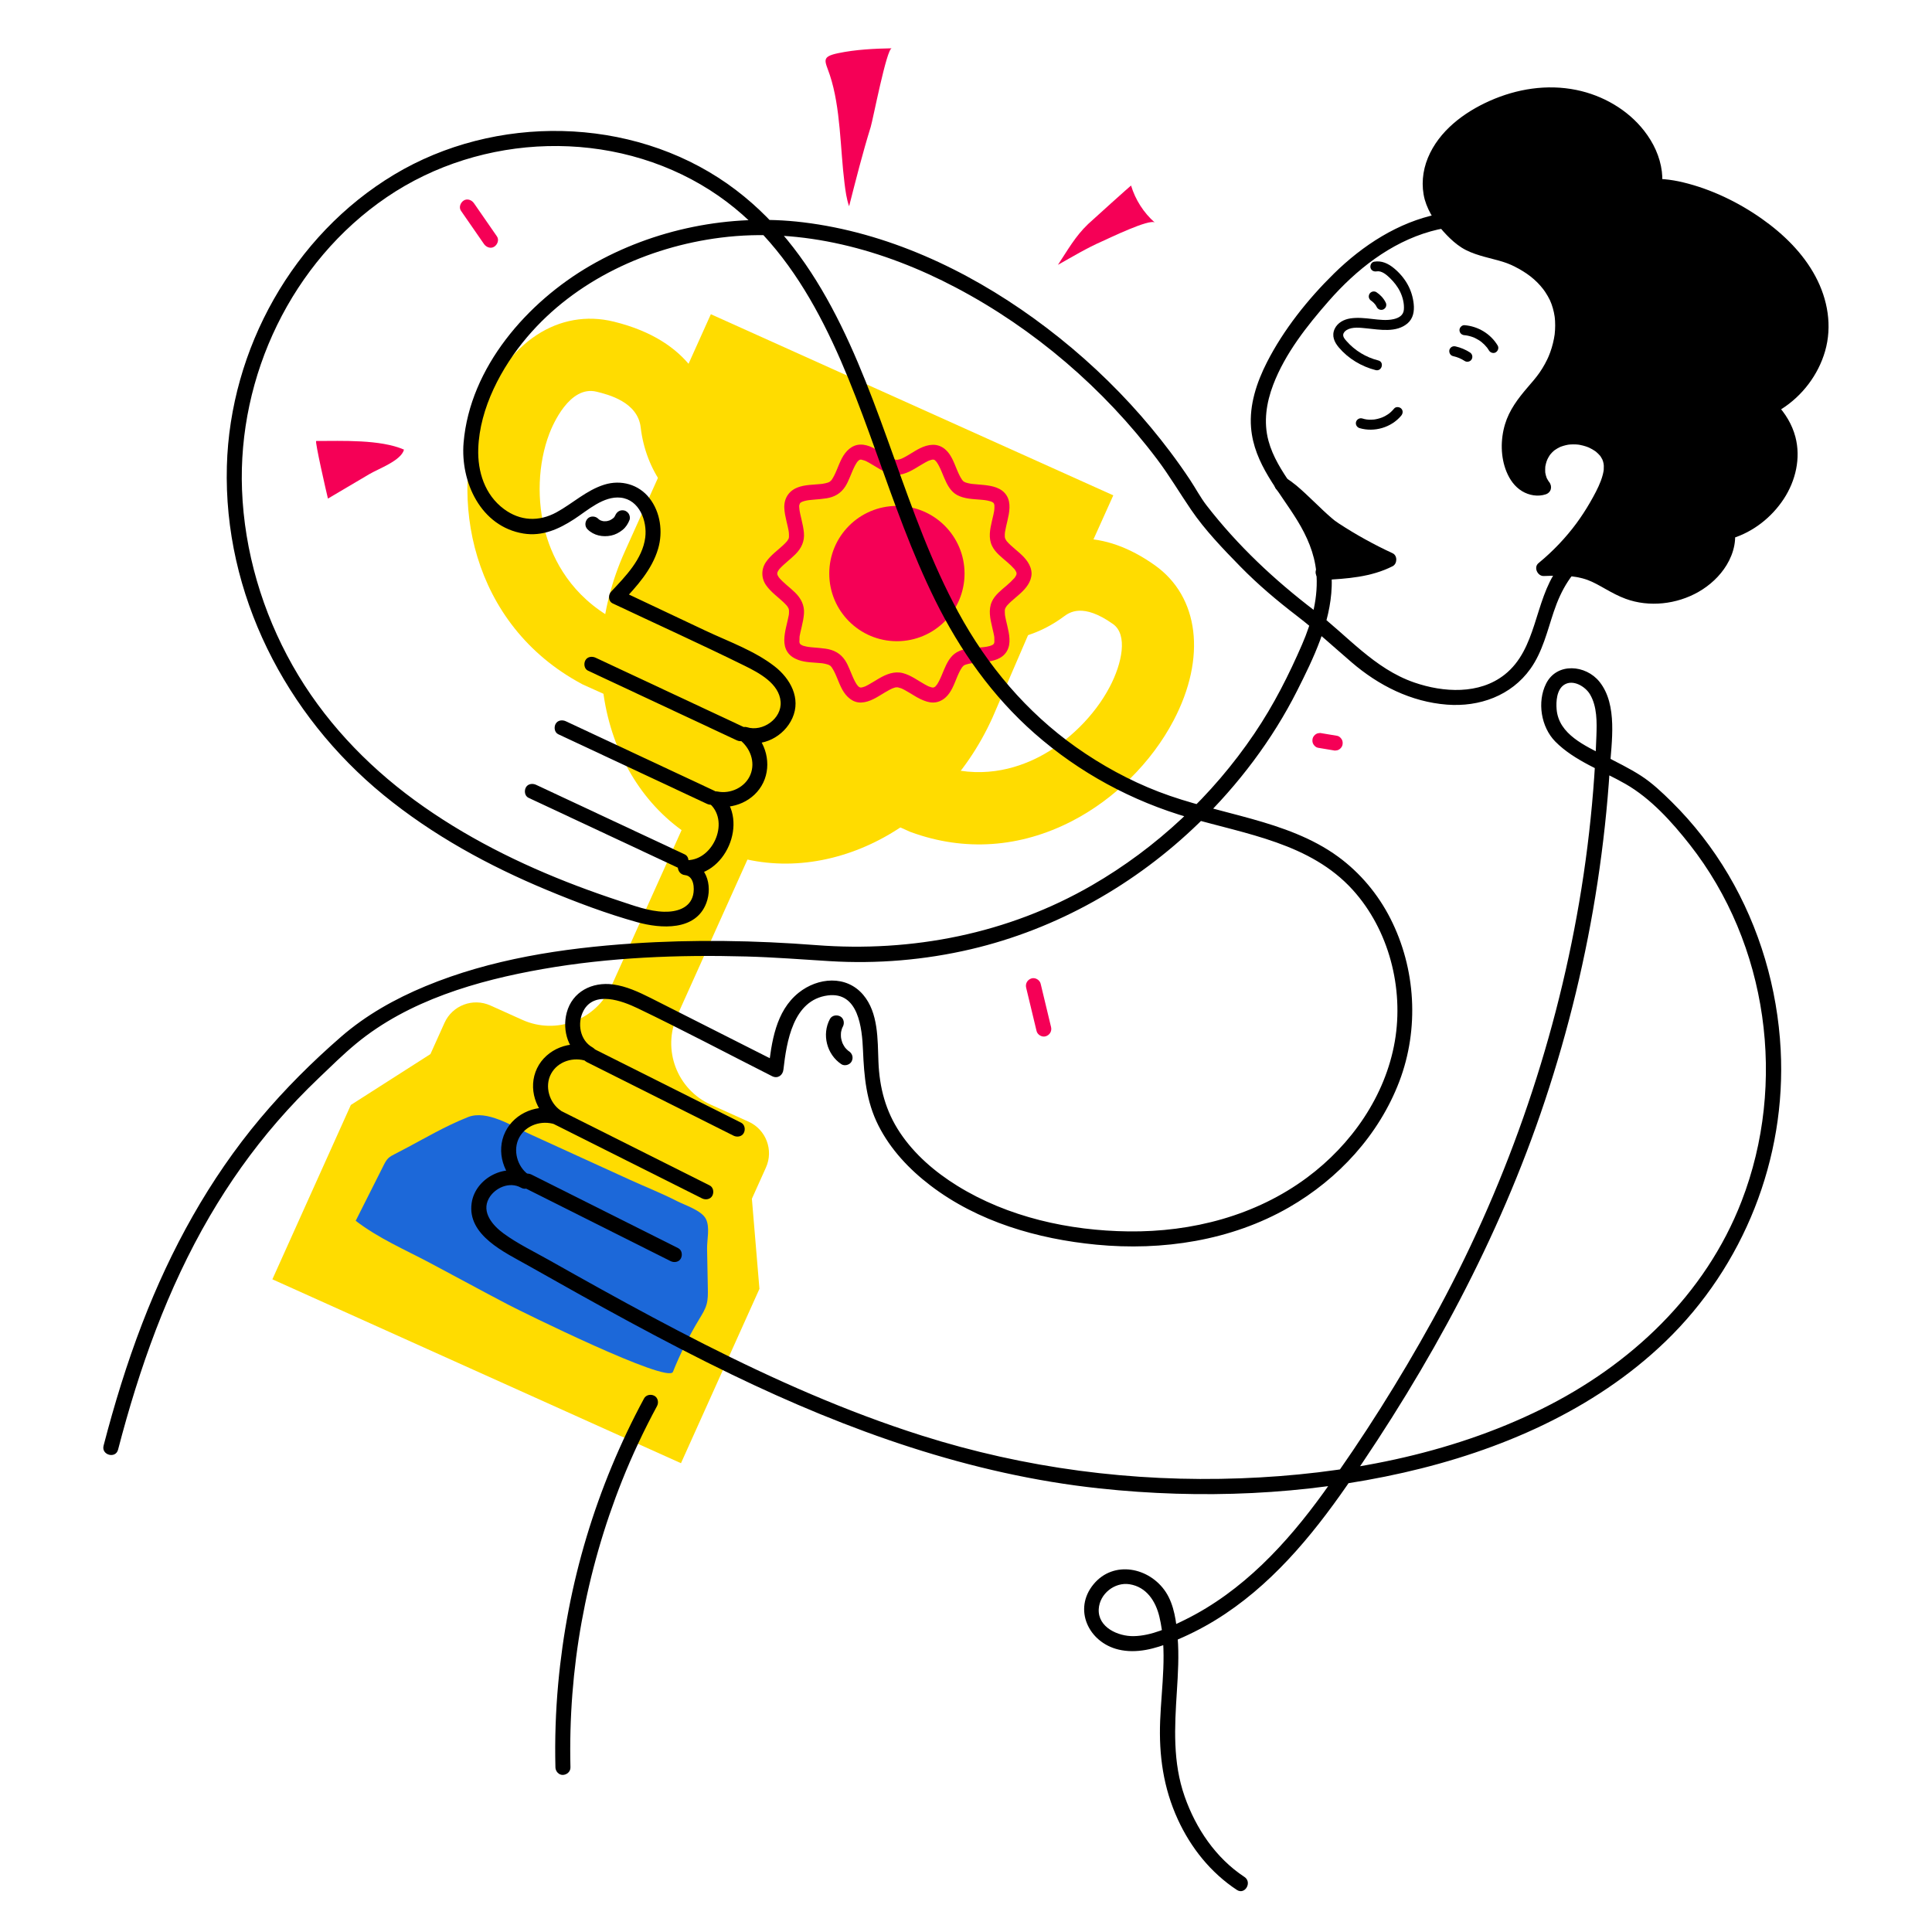
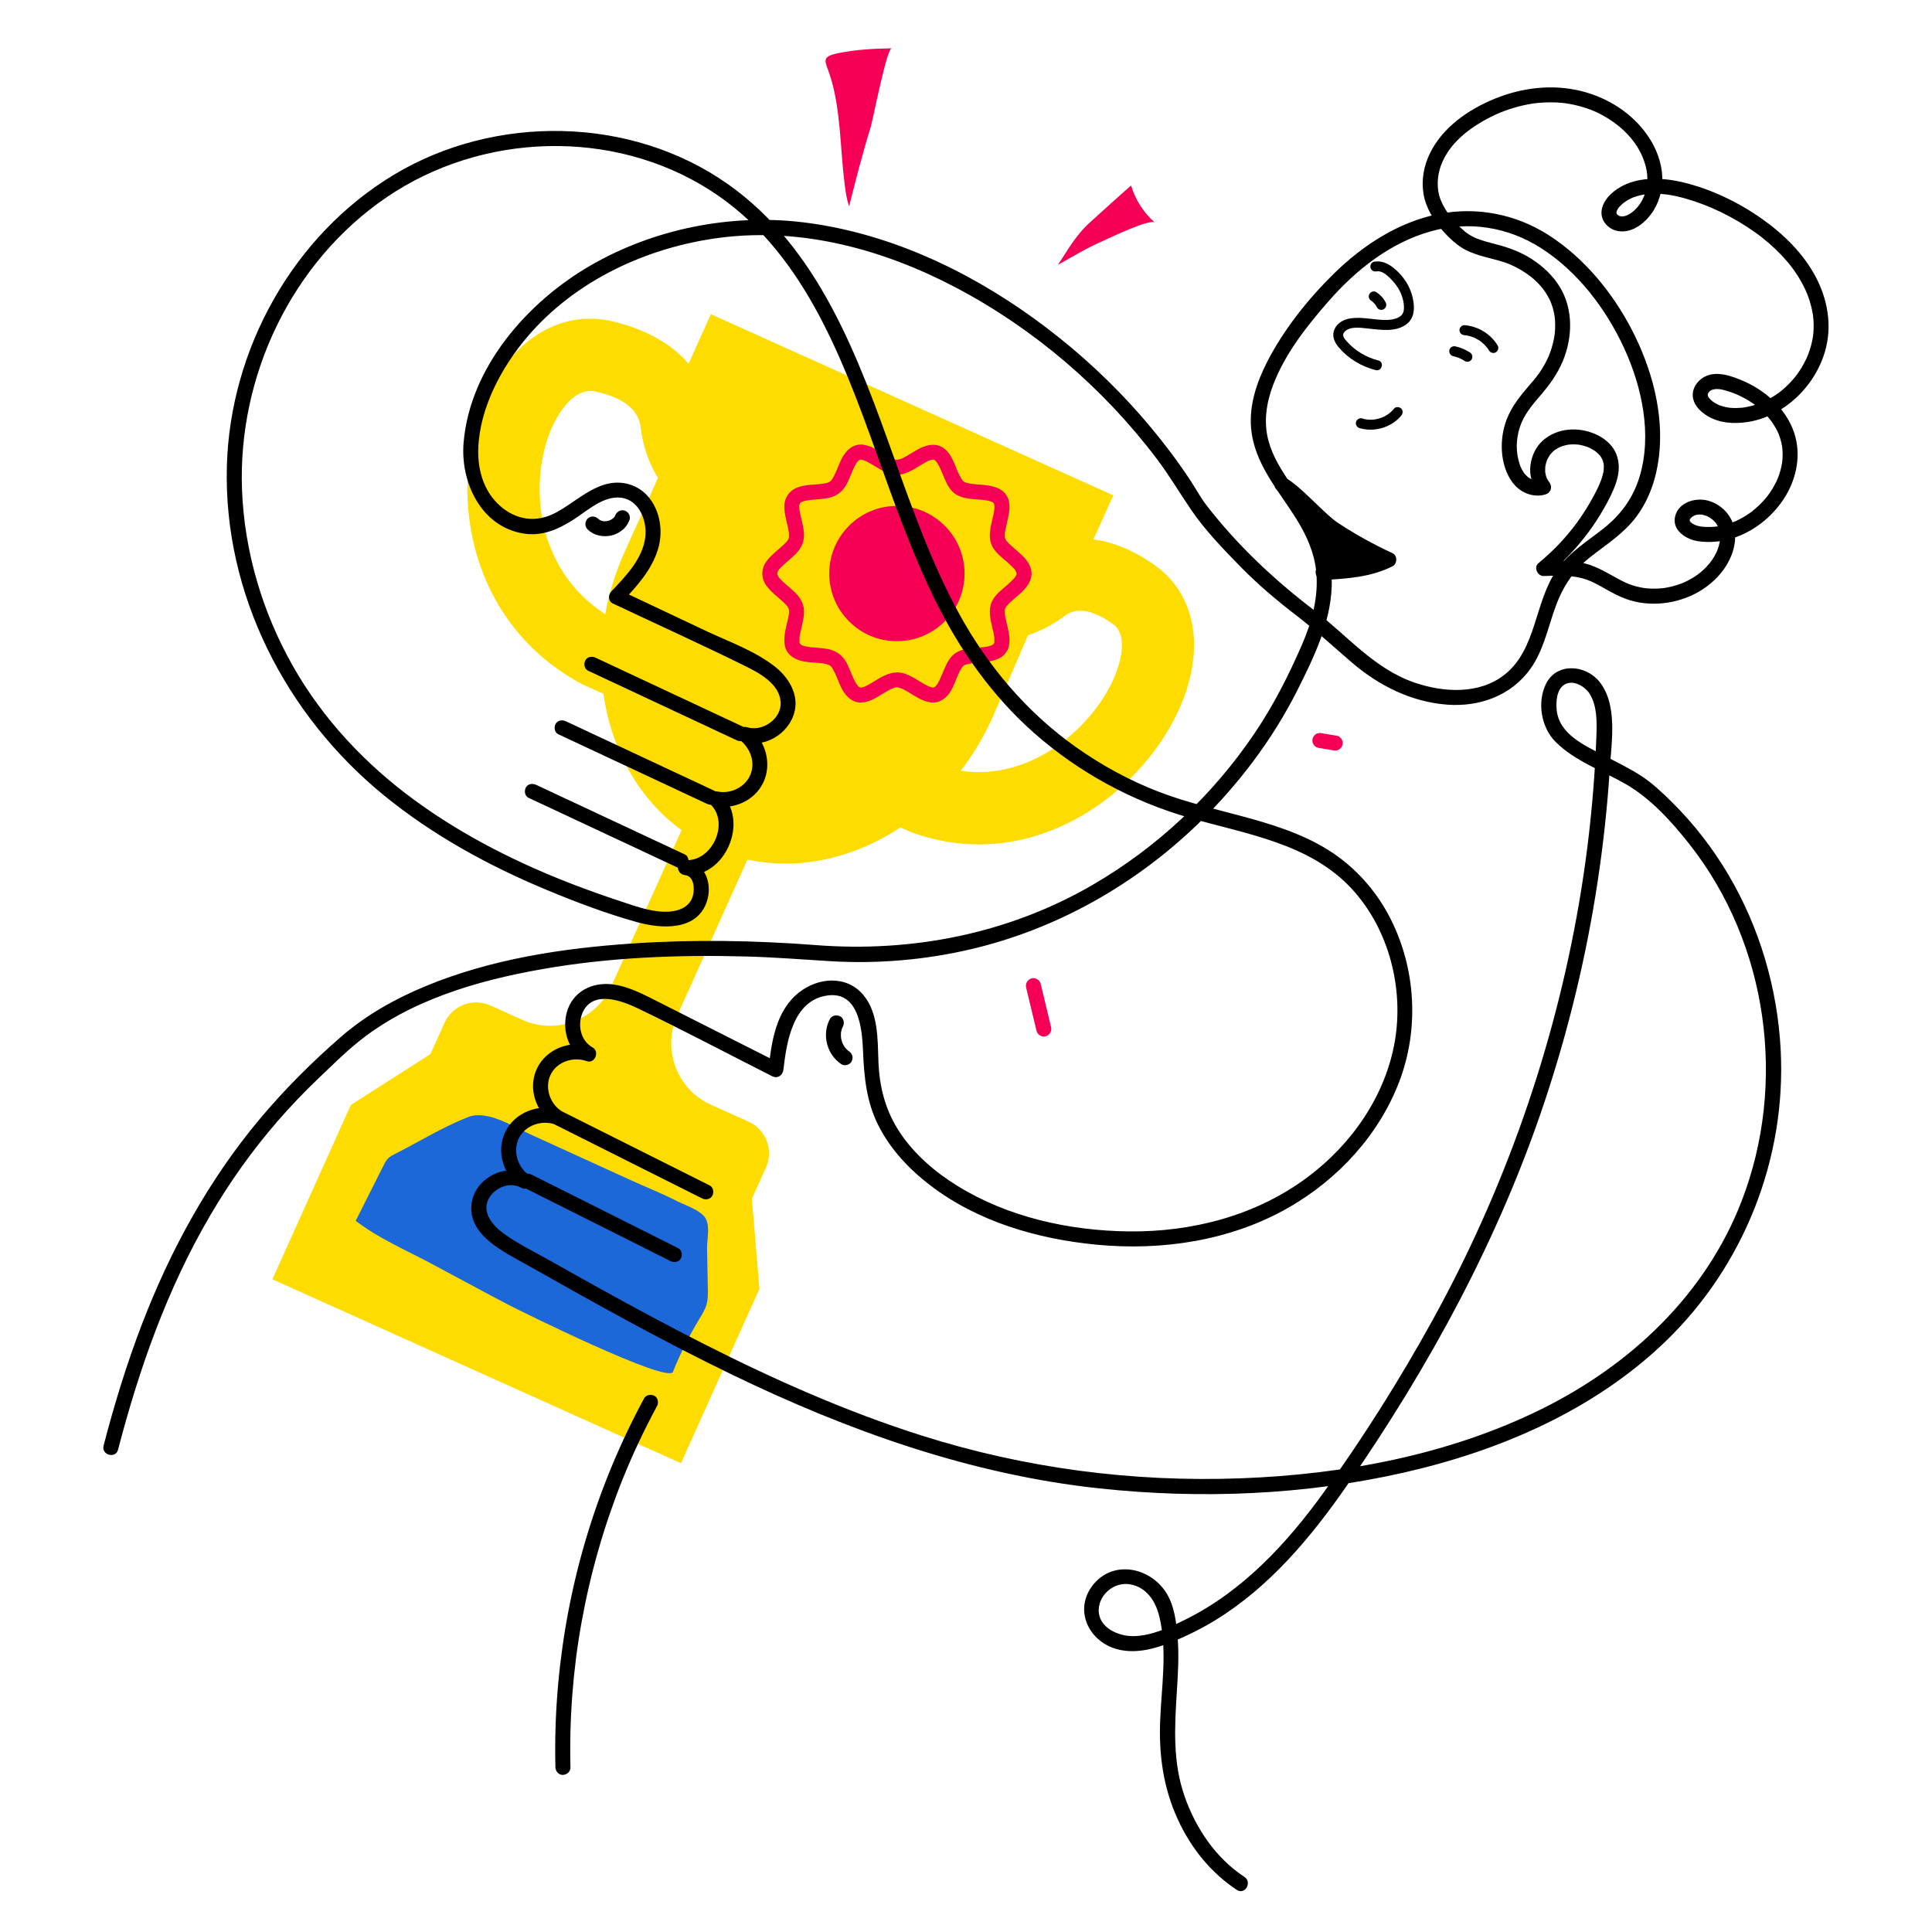
<svg xmlns="http://www.w3.org/2000/svg" width="600" height="600" viewBox="0 0 600 600" fill="none">
  <path d="M207.082 224.32L181.007 212.585L180.668 212.403C146.248 193.969 139.029 154.424 149.711 126.575C157.534 106.18 173.594 95.705 190.626 99.888C214.87 105.843 220.204 121.376 221.224 130.105C221.861 135.548 224.937 140.011 229.453 142.044L243.686 148.45L234.49 168.883L220.257 162.477C208.488 157.18 200.53 146.051 198.969 132.708C198.042 124.783 188.771 122.506 185.281 121.649C176.86 119.58 171.6 132.074 170.632 134.6C167.034 143.98 166.606 155.62 169.488 165.738C171.808 173.888 177.411 185.111 190.925 192.476L216.278 203.887L207.082 224.32Z" fill="#FFDC00" />
  <path d="M282.602 258.309L258.113 247.288L267.31 226.855L291.026 237.529C304.167 242.183 315.435 238.793 322.599 235.106C331.697 230.423 339.938 222.272 344.644 213.303C348.492 205.968 350.299 197.093 345.658 193.802C336.243 187.127 332.081 190.205 330.303 191.519C319.517 199.492 306.284 201.195 294.905 196.074L281.563 190.069L290.759 169.636L304.102 175.641C307.989 177.39 312.804 176.59 316.984 173.501C322.442 169.466 328.762 167.305 335.26 167.252C342.931 167.189 350.79 169.973 358.62 175.525C372.411 185.305 374.713 204.22 364.485 223.714C357.618 236.802 346.088 248.216 332.853 255.028C316.782 263.3 299.539 264.484 282.988 258.45L282.602 258.309Z" fill="#FFDC00" />
  <path d="M345.743 153.835L220.762 97.585L213.251 114.272C216.214 115.605 217.534 119.087 216.201 122.049L194.017 171.338C177.532 207.967 189.744 249.171 221.295 263.371C252.845 277.571 291.786 259.389 308.271 222.761L329.648 173.209C330.949 170.194 334.468 168.828 337.463 170.176L338.232 170.522L345.743 153.835Z" fill="#FFDC00" />
  <path d="M233.505 372.287L237.868 362.592C240.311 357.165 237.891 350.784 232.463 348.341L220.79 343.087C210.258 338.347 205.563 325.967 210.303 315.435L234.511 261.647L214.078 252.45L189.87 306.238C185.13 316.77 172.749 321.466 162.217 316.725L152.29 312.258C146.863 309.815 140.482 312.234 138.039 317.662L133.676 327.356L108.957 343.158L84.59 397.298L211.483 454.41L235.85 400.27L233.505 372.287Z" fill="#FFDC00" />
-   <path d="M139.639 349.435C141.537 348.52 143.449 347.666 145.38 346.91C151.219 344.624 159.022 349.687 164.267 352.08C174.76 356.87 185.253 361.66 195.747 366.449C200.519 368.628 205.495 370.579 210.158 372.972C212.705 374.279 217.9 375.905 219.232 378.572C220.542 381.195 219.533 385.027 219.588 387.835C219.668 391.928 219.745 396.021 219.823 400.114C219.855 401.783 219.884 403.48 219.435 405.087C218.982 406.707 218.069 408.152 217.198 409.591C214.023 414.841 211.274 420.349 208.987 426.043C207.473 429.812 162.107 407.409 157.811 405.165C149.703 400.93 141.681 396.533 133.601 392.247C125.646 388.027 117.585 384.595 110.467 379.128C113.351 373.4 116.235 367.671 119.119 361.943C119.528 361.13 119.95 360.3 120.608 359.671C121.175 359.129 121.887 358.767 122.587 358.413C128.22 355.564 133.863 352.218 139.639 349.435Z" fill="#1C68D9" />
+   <path d="M139.639 349.435C141.537 348.52 143.449 347.666 145.38 346.91C151.219 344.624 159.022 349.687 164.267 352.08C174.76 356.87 185.253 361.66 195.747 366.449C200.519 368.628 205.495 370.579 210.158 372.972C212.705 374.279 217.9 375.905 219.232 378.572C220.542 381.195 219.533 385.027 219.588 387.835C219.668 391.928 219.745 396.021 219.823 400.114C219.855 401.783 219.884 403.48 219.435 405.087C218.982 406.707 218.069 408.152 217.198 409.591C214.023 414.841 211.274 420.349 208.987 426.043C207.473 429.812 162.107 407.409 157.811 405.165C149.703 400.93 141.681 396.533 133.601 392.247C125.646 388.027 117.585 384.595 110.467 379.128C113.351 373.4 116.235 367.671 119.119 361.943C119.528 361.13 119.95 360.3 120.608 359.671C121.175 359.129 121.887 358.767 122.587 358.413C128.22 355.564 133.863 352.218 139.639 349.435" fill="#1C68D9" />
  <path d="M315.698 178.125C315.697 178.2 315.636 178.66 315.708 178.249C315.783 177.826 315.689 178.307 315.67 178.366C315.641 178.455 315.607 178.555 315.586 178.645C315.484 179.064 315.607 178.487 315.656 178.5C315.664 178.502 315.309 179.134 315.285 179.171C315.227 179.26 315.164 179.345 315.106 179.434C314.834 179.852 315.384 179.131 315.07 179.48C314.308 180.33 313.487 181.097 312.621 181.841C310.929 183.293 308.937 184.787 308.015 186.886C306.906 189.412 307.51 192.136 308.118 194.715C308.262 195.326 308.411 195.936 308.542 196.549C308.596 196.801 308.648 197.053 308.695 197.307C308.723 197.458 308.734 197.623 308.775 197.772C308.825 197.954 308.744 197.347 308.789 197.879C308.831 198.388 308.773 198.912 308.818 199.414C308.846 199.73 308.958 198.859 308.824 199.343C308.796 199.442 308.78 199.543 308.752 199.643C308.759 199.618 308.662 199.932 308.659 199.931C308.804 199.606 308.821 199.557 308.712 199.783L308.64 199.913C308.568 200.02 308.305 200.242 308.568 200.04C308.871 199.807 308.514 200.078 308.463 200.122C307.986 200.53 308.778 200 308.304 200.238C308.144 200.318 307.497 200.596 308.117 200.374C307.865 200.464 307.615 200.557 307.357 200.629C306.857 200.769 306.348 200.856 305.836 200.939C306.48 200.835 305.499 200.975 305.367 200.988C305.055 201.02 304.744 201.047 304.432 201.072C301.993 201.275 299.304 201.314 297.125 202.574C295.103 203.745 294.044 205.924 293.169 207.992C292.906 208.614 292.646 209.237 292.389 209.862C292.346 209.965 292.21 210.271 292.418 209.794C292.371 209.902 292.325 210.01 292.279 210.118C292.152 210.41 292.021 210.7 291.884 210.986C291.659 211.458 291.417 211.923 291.14 212.366C291.03 212.541 290.908 212.709 290.792 212.88C291.162 212.331 290.671 213.002 290.536 213.134C290.502 213.168 290.312 213.383 290.277 213.373C290.234 213.36 290.805 213.064 290.419 213.258C290.321 213.308 289.723 213.626 290.101 213.464C290.507 213.289 289.798 213.587 289.696 213.549C289.814 213.593 290.192 213.543 289.876 213.51C289.854 213.508 289.433 213.484 289.426 213.498C289.47 213.405 289.983 213.625 289.508 213.503C289.378 213.469 289.246 213.445 289.117 213.409C288.875 213.342 288.641 213.228 288.399 213.167C288.066 213.083 288.898 213.413 288.388 213.16C288.279 213.107 288.168 213.057 288.06 213.004C287.779 212.866 287.502 212.718 287.229 212.566C285.018 211.337 282.921 209.709 280.438 209.055C277.727 208.342 275.22 209.394 272.903 210.746C271.824 211.374 270.779 212.06 269.683 212.658C269.464 212.778 269.243 212.894 269.019 213.004C268.885 213.07 268.738 213.123 268.609 213.197C268.304 213.372 269.125 213.023 268.599 213.198C268.386 213.269 268.178 213.349 267.961 213.409C267.832 213.444 267.7 213.469 267.57 213.503C267.493 213.519 267.416 213.533 267.338 213.545C267.679 213.503 267.758 213.489 267.577 213.503C267.477 213.484 267.303 213.5 267.202 213.51C266.886 213.543 267.265 213.593 267.382 213.549C267.281 213.587 266.572 213.289 266.977 213.464C267.346 213.622 266.768 213.313 266.659 213.258C266.264 213.06 266.913 213.544 266.749 213.326C266.668 213.219 266.536 213.131 266.442 213.032C266.301 212.887 265.953 212.345 266.286 212.88C266.163 212.682 266.02 212.497 265.897 212.298C265.622 211.851 265.382 211.383 265.157 210.909C265.034 210.647 264.915 210.383 264.8 210.118C264.753 210.01 264.707 209.902 264.661 209.794C264.875 210.291 264.707 209.905 264.655 209.779C264.387 209.128 264.117 208.477 263.841 207.829C263.428 206.862 262.997 205.888 262.409 205.012C260.973 202.876 258.935 201.825 256.423 201.459C255.106 201.267 253.784 201.17 252.458 201.056C252.209 201.035 251.96 201.013 251.712 200.988C251.58 200.974 250.598 200.835 251.242 200.939C250.677 200.847 250.114 200.749 249.564 200.583C249.36 200.522 249.161 200.449 248.962 200.373C249.612 200.621 248.849 200.263 248.712 200.199C248.544 200.12 248.416 200.159 248.831 200.311C248.763 200.286 248.674 200.172 248.615 200.121C248.564 200.077 248.208 199.806 248.51 200.039C248.776 200.244 248.48 199.961 248.403 199.848C248.129 199.448 248.519 199.885 248.42 199.93C248.416 199.932 248.32 199.617 248.327 199.642C248.299 199.543 248.282 199.442 248.255 199.343C248.121 198.859 248.232 199.729 248.26 199.414C248.31 198.857 248.274 198.263 248.31 197.699C248.334 197.329 248.202 198.272 248.318 197.679C248.343 197.555 248.361 197.43 248.384 197.306C248.436 197.021 248.495 196.737 248.557 196.453C248.69 195.84 248.84 195.229 248.984 194.618C249.294 193.3 249.577 191.967 249.679 190.613C249.879 187.97 248.769 185.838 246.923 184.022C245.29 182.415 243.392 181.106 241.903 179.352C242.227 179.733 241.917 179.363 241.794 179.171C241.77 179.134 241.415 178.502 241.423 178.5C241.472 178.487 241.594 179.064 241.493 178.645C241.471 178.555 241.438 178.455 241.409 178.366C241.39 178.307 241.296 177.826 241.37 178.249C241.446 178.677 241.394 178.056 241.384 177.979C241.337 177.633 241.339 178.148 241.348 178.167C241.334 178.136 241.393 177.934 241.409 177.884C241.443 177.778 241.502 177.646 241.518 177.535C241.559 177.245 241.245 178.033 241.488 177.614C241.591 177.436 241.683 177.252 241.794 177.079C241.865 176.969 241.957 176.864 242.02 176.75C242.099 176.605 241.718 177.085 242.063 176.705C243.592 175.024 245.448 173.713 247.046 172.106C248.881 170.261 249.908 168.099 249.664 165.458C249.538 164.097 249.252 162.765 248.938 161.438C248.801 160.859 248.661 160.282 248.536 159.701C248.476 159.418 248.418 159.134 248.367 158.85C248.339 158.695 248.316 158.54 248.289 158.386C248.357 158.779 248.305 158.535 248.281 158.282C248.262 158.094 248.099 156.841 248.268 156.755C248.292 156.743 248.157 157.27 248.255 156.907C248.288 156.785 248.323 156.657 248.349 156.534C248.399 156.295 248.314 156.157 248.3 156.6C248.304 156.478 248.466 156.312 248.518 156.21C248.677 155.892 248.418 156.327 248.418 156.334C248.418 156.311 248.58 156.155 248.616 156.128C249.123 155.74 248.256 156.273 248.838 155.973C249.07 155.853 249.429 155.7 248.962 155.876C249.239 155.771 249.515 155.676 249.802 155.599C250.048 155.532 250.296 155.477 250.546 155.428C250.675 155.403 251.628 155.263 250.98 155.345C251.566 155.271 252.153 155.218 252.74 155.17C254.061 155.061 255.379 154.959 256.688 154.75C259.156 154.357 261.125 153.226 262.494 151.109C263.07 150.216 263.496 149.234 263.91 148.258C264.173 147.636 264.432 147.013 264.69 146.388C264.912 145.85 264.543 146.708 264.695 146.374C264.756 146.241 264.811 146.105 264.87 145.971C264.987 145.708 265.106 145.445 265.231 145.186C265.446 144.741 265.677 144.303 265.939 143.884C265.999 143.788 266.412 143.188 266.195 143.486C265.967 143.8 266.256 143.417 266.294 143.377C266.393 143.272 266.494 143.17 266.593 143.065C266.628 143.028 266.768 142.881 266.802 142.877C266.756 142.883 266.368 143.139 266.659 142.991C266.768 142.936 266.911 142.855 267.009 142.782C267.294 142.57 266.799 142.89 266.824 142.851C266.854 142.804 267.674 142.585 267.218 142.724C266.858 142.834 267.238 142.732 267.352 142.737L267.502 142.741C267.758 142.762 267.704 142.75 267.338 142.705C267.339 142.673 268.649 143.073 268.76 143.114C268.275 142.932 268.835 143.155 269.019 143.246C269.329 143.398 269.633 143.562 269.934 143.731C271.025 144.343 272.072 145.031 273.158 145.651C275.458 146.965 277.946 147.919 280.601 147.149C283.08 146.43 285.159 144.811 287.396 143.592C287.642 143.458 287.89 143.328 288.142 143.206C288.277 143.14 288.414 143.078 288.551 143.016C288.482 143.048 288.086 143.184 288.48 143.051C288.744 142.963 289.003 142.867 289.274 142.8C289.378 142.774 289.482 142.755 289.586 142.731C290.069 142.619 289.096 142.708 289.577 142.741C289.648 142.746 289.797 142.752 289.876 142.739C290.318 142.669 289.538 142.613 289.768 142.715C289.863 142.757 290.023 142.789 290.125 142.806C290.488 142.867 289.871 142.743 289.948 142.721C290.061 142.69 290.387 142.988 290.475 143.031C290.719 143.15 290.096 142.623 290.382 142.969C290.471 143.077 290.591 143.167 290.687 143.269C290.869 143.464 291.061 143.777 290.792 143.369C290.936 143.587 291.088 143.796 291.223 144.02C291.51 144.495 291.76 144.993 291.994 145.496C292.091 145.707 292.186 145.919 292.279 146.132C292.288 146.152 292.516 146.685 292.369 146.34C292.222 145.993 292.449 146.533 292.457 146.552C292.727 147.203 292.995 147.854 293.272 148.502C294.138 150.521 295.235 152.666 297.255 153.747C299.496 154.946 302.148 154.982 304.62 155.193C304.931 155.22 305.241 155.248 305.551 155.281C305.763 155.304 306.366 155.397 305.836 155.311C306.402 155.403 306.965 155.5 307.515 155.666C307.617 155.697 307.72 155.73 307.821 155.765L307.971 155.819C308.163 155.895 308.165 155.895 307.979 155.82L307.842 155.764C307.933 155.807 308.023 155.852 308.111 155.9C308.193 155.945 308.282 156.016 308.366 156.05C308.724 156.198 308.286 155.955 308.248 155.939C308.373 155.99 308.456 156.155 308.564 156.229C308.697 156.32 308.89 156.349 308.475 156.086C308.569 156.146 308.652 156.378 308.712 156.467C308.959 156.833 308.607 156.343 308.659 156.319C308.663 156.317 308.762 156.645 308.771 156.682C308.781 156.72 308.864 157.057 308.852 157.061C308.824 157.068 308.813 156.442 308.825 156.916C308.841 157.498 308.829 158.063 308.758 158.641C308.823 158.11 308.732 158.742 308.695 158.943C308.636 159.261 308.57 159.577 308.501 159.892C308.359 160.538 308.2 161.181 308.05 161.825C307.455 164.369 306.906 167.104 308.102 169.56C309.103 171.615 311.073 173.074 312.762 174.531C313.58 175.235 314.347 175.968 315.07 176.769C315.446 177.187 314.807 176.354 315.106 176.815C315.164 176.904 315.227 176.989 315.285 177.079C315.407 177.269 315.492 177.501 315.623 177.682C315.788 177.908 315.502 177.151 315.586 177.604C315.602 177.69 315.643 177.805 315.67 177.884C315.676 177.901 315.745 178.127 315.731 178.167C315.856 177.818 315.69 177.757 315.698 178.125C315.725 179.344 316.752 180.515 318.032 180.458C319.273 180.402 320.394 179.432 320.365 178.125C320.306 175.454 318.516 173.405 316.621 171.719C315.701 170.901 314.738 170.133 313.838 169.294C313.461 168.942 313.094 168.579 312.756 168.19C312.685 168.108 312.618 168.023 312.547 167.941C312.95 168.41 312.614 168.023 312.537 167.91C312.398 167.704 312.295 167.477 312.162 167.269C311.919 166.888 312.22 167.629 312.206 167.369C312.2 167.257 312.126 167.115 312.099 167.005C312.104 167.025 312.025 166.702 312.036 166.696C312.036 166.696 312.062 167.257 312.054 166.752C312.051 166.497 312.036 166.244 312.046 165.988C312.051 165.841 312.062 165.694 312.074 165.547C312.085 165.416 312.187 164.743 312.088 165.349C312.288 164.122 312.589 162.92 312.87 161.71C313.452 159.197 314.079 156.189 312.59 153.854C311.055 151.446 308.182 150.896 305.551 150.614C304.339 150.484 303.121 150.409 301.907 150.287C301.765 150.273 301.336 150.205 301.896 150.29C301.778 150.272 301.661 150.255 301.543 150.236C301.259 150.189 300.975 150.135 300.695 150.069C300.454 150.012 300.216 149.947 299.981 149.87C299.856 149.829 299.734 149.777 299.608 149.737C300.179 149.919 299.758 149.797 299.611 149.718C299.524 149.671 299.441 149.616 299.354 149.57L299.232 149.491C299.025 149.344 299.072 149.382 299.372 149.606C299.244 149.586 299.059 149.317 298.97 149.222C298.882 149.128 298.747 149.009 298.688 148.894C298.707 148.932 299.004 149.351 298.785 149.008C298.631 148.766 298.471 148.53 298.329 148.281C298.066 147.822 297.835 147.346 297.617 146.865C297.509 146.627 297.409 146.385 297.302 146.146C297.152 145.812 297.518 146.672 297.297 146.133C297.23 145.969 297.161 145.805 297.093 145.641C296.201 143.485 295.324 141.028 293.469 139.49C291.102 137.526 288.294 137.943 285.704 139.216C284.597 139.761 283.557 140.432 282.502 141.069C281.943 141.406 281.38 141.739 280.802 142.042C280.58 142.158 280.352 142.262 280.128 142.375C279.584 142.651 280.582 142.226 280.019 142.425C279.853 142.483 279.691 142.546 279.524 142.599C279.292 142.673 279.011 142.69 278.792 142.786C278.51 142.911 279.356 142.773 278.854 142.779C278.749 142.78 278.645 142.791 278.539 142.791C278.411 142.791 278.272 142.761 278.145 142.772C277.835 142.796 278.705 142.912 278.206 142.771C277.934 142.694 277.659 142.636 277.39 142.545C277.252 142.498 277.116 142.434 276.977 142.392C276.637 142.29 277.473 142.64 276.95 142.375C276.698 142.247 276.442 142.129 276.192 141.997C275.584 141.675 274.994 141.322 274.406 140.965C272.238 139.65 269.849 138.012 267.202 138.073C264.537 138.134 262.637 140.083 261.467 142.304C260.872 143.433 260.405 144.628 259.917 145.805C259.872 145.914 259.826 146.024 259.781 146.133C259.552 146.693 259.983 145.676 259.742 146.227C259.638 146.466 259.535 146.706 259.426 146.943C259.196 147.446 258.951 147.943 258.67 148.419C258.551 148.62 258.417 148.811 258.293 149.008C258.027 149.431 258.569 148.732 258.345 148.951C258.26 149.033 258.19 149.135 258.109 149.222C258.021 149.315 257.513 149.721 257.836 149.507C258.188 149.274 257.774 149.543 257.724 149.57C257.6 149.639 257.453 149.708 257.334 149.786C257.021 149.991 257.394 149.763 257.47 149.737C257.32 149.789 257.173 149.847 257.021 149.895C256.811 149.962 256.598 150.018 256.384 150.069C256.103 150.135 255.82 150.189 255.535 150.236C255.418 150.255 255.3 150.272 255.183 150.29C255.81 150.194 255.121 150.293 254.988 150.307C252.558 150.57 249.952 150.492 247.65 151.406C244.926 152.486 243.453 154.82 243.576 157.755C243.635 159.153 243.936 160.544 244.254 161.903C244.39 162.483 244.532 163.063 244.662 163.645C244.733 163.963 244.801 164.281 244.862 164.6C244.897 164.783 245.025 165.684 244.958 165.096C245.024 165.681 245.036 166.247 245.019 166.834C245.008 167.219 245.014 166.68 245.043 166.696C245.054 166.702 244.989 166.964 244.979 167.005C244.958 167.09 244.92 167.377 244.849 167.435C245.007 167.305 245.073 167.015 244.85 167.398C244.737 167.593 244.618 167.782 244.497 167.973C244.415 168.102 244.164 168.368 244.531 167.941C244.461 168.023 244.393 168.108 244.322 168.19C243.946 168.624 243.533 169.026 243.109 169.415C241.291 171.084 239.253 172.52 237.852 174.591C236.352 176.809 236.395 179.609 237.943 181.789C239.395 183.835 241.426 185.264 243.241 186.955C243.639 187.327 244.007 187.721 244.375 188.121C244.478 188.233 244.691 188.554 244.361 188.087C244.421 188.171 244.483 188.253 244.541 188.339C244.694 188.565 244.798 188.821 244.947 189.045C245.111 189.291 244.795 188.496 244.895 188.946C244.917 189.046 244.955 189.144 244.979 189.244C244.994 189.304 245.148 189.777 245.023 189.402C244.906 189.049 245.025 189.489 245.03 189.58C245.044 189.836 245.041 190.092 245.028 190.348C245.022 190.496 245.011 190.644 244.997 190.791C244.987 190.897 244.883 191.489 244.991 190.9C244.521 193.466 243.627 196.041 243.571 198.666C243.543 199.972 243.804 201.352 244.531 202.456C245.337 203.681 246.519 204.423 247.867 204.93C250.18 205.799 252.833 205.714 255.263 205.972C255.703 206.019 255.258 205.97 255.183 205.959C255.329 205.981 255.476 206.002 255.622 206.028C255.877 206.071 256.132 206.12 256.384 206.18C256.65 206.243 256.915 206.315 257.174 206.404C257.274 206.438 257.371 206.477 257.47 206.512C256.882 206.304 257.325 206.455 257.468 206.531C257.596 206.6 257.717 206.694 257.847 206.758C258.159 206.912 257.727 206.645 257.706 206.643C257.845 206.654 258.12 207.046 258.204 207.133C258.259 207.189 258.36 207.291 258.391 207.355C258.18 206.92 258.201 207.095 258.293 207.241C258.461 207.506 258.635 207.764 258.789 208.038C259.036 208.475 259.254 208.927 259.462 209.384C259.582 209.649 259.696 209.917 259.811 210.184C259.576 209.638 259.919 210.447 259.985 210.608C260.481 211.806 260.958 213.025 261.584 214.163C262.794 216.367 264.817 218.293 267.502 218.174C270.193 218.056 272.515 216.417 274.747 215.078C275.25 214.776 275.757 214.479 276.277 214.208C276.553 214.063 276.835 213.93 277.118 213.798C277.046 213.831 276.661 213.965 277.06 213.824C277.225 213.766 277.387 213.703 277.555 213.65C277.632 213.625 278.308 213.386 278.367 213.447C278.378 213.459 277.754 213.481 278.225 213.47C278.356 213.467 278.486 213.457 278.618 213.46C278.671 213.461 278.995 213.448 279.013 213.485C279.024 213.509 278.402 213.352 278.873 213.478C279.176 213.559 279.474 213.629 279.771 213.733C279.91 213.782 280.047 213.837 280.185 213.89C279.715 213.709 280.028 213.823 280.128 213.874C280.409 214.016 280.693 214.149 280.971 214.297C281.549 214.607 282.112 214.944 282.672 215.284C283.746 215.935 284.81 216.619 285.951 217.151C287.187 217.728 288.489 218.209 289.876 218.176C291.296 218.143 292.578 217.56 293.629 216.626C295.442 215.014 296.294 212.536 297.195 210.362C297.252 210.225 297.309 210.089 297.365 209.952C297.338 210.019 297.167 210.413 297.336 210.022C297.452 209.756 297.567 209.491 297.688 209.228C297.919 208.728 298.165 208.234 298.449 207.762C298.566 207.567 298.727 207.381 298.829 207.18C298.968 206.906 298.443 207.581 298.78 207.242C298.847 207.175 298.905 207.097 298.97 207.027C299.05 206.942 299.138 206.865 299.218 206.78C299.419 206.566 299.288 206.524 299.113 206.841C299.209 206.666 299.586 206.567 299.744 206.463C300.17 206.185 299.257 206.612 299.755 206.457C299.856 206.425 299.956 206.386 300.057 206.354C300.321 206.271 300.59 206.202 300.86 206.143C301.116 206.087 301.373 206.045 301.631 205.999C301.771 205.974 302.193 205.929 301.634 205.994C301.817 205.973 301.999 205.951 302.182 205.932C303.364 205.808 304.553 205.749 305.735 205.615C308.346 205.318 311.219 204.722 312.669 202.268C314.085 199.873 313.418 196.882 312.825 194.346C312.681 193.734 312.531 193.123 312.395 192.508C312.332 192.222 312.271 191.936 312.217 191.649C312.187 191.493 312.162 191.335 312.132 191.179C312.015 190.559 312.139 191.445 312.1 190.972C312.056 190.448 312.041 189.94 312.06 189.415C312.077 188.934 312.055 189.563 312.036 189.553C312.01 189.54 312.13 189.131 312.139 189.094C312.151 189.043 312.198 188.838 312.229 188.815C312.089 189.131 312.056 189.208 312.132 189.045C312.162 188.979 312.194 188.915 312.228 188.851C312.355 188.632 312.487 188.424 312.625 188.213C312.843 187.882 312.589 188.261 312.547 188.309C312.636 188.206 312.721 188.1 312.811 187.998C313.212 187.542 313.652 187.121 314.102 186.713C314.971 185.926 315.886 185.192 316.758 184.408C318.602 182.749 320.307 180.727 320.365 178.125C320.392 176.904 319.272 175.736 318.032 175.791C316.744 175.849 315.727 176.817 315.698 178.125Z" fill="#F50056" />
  <path d="M278.541 199.131C290.142 199.131 299.547 189.726 299.547 178.125C299.547 166.524 290.142 157.119 278.541 157.119C266.94 157.119 257.535 166.524 257.535 178.125C257.535 189.726 266.94 199.131 278.541 199.131Z" fill="#F50056" />
  <path d="M231.162 225.879C225.932 223.431 220.702 220.983 215.473 218.535C207.199 214.663 198.926 210.791 190.653 206.919C188.759 206.032 186.864 205.145 184.969 204.258C183.866 203.742 182.402 203.912 181.777 205.095C181.231 206.129 181.434 207.735 182.614 208.288C187.843 210.735 193.073 213.183 198.303 215.631C206.576 219.503 214.849 223.375 223.122 227.247C225.017 228.134 226.912 229.021 228.806 229.908C229.91 230.424 231.374 230.254 231.999 229.071C232.545 228.038 232.342 226.431 231.162 225.879Z" fill="black" />
  <path d="M221.923 245.617C216.694 243.169 211.464 240.721 206.234 238.273C197.961 234.401 189.688 230.529 181.415 226.657C179.52 225.77 177.626 224.883 175.731 223.996C174.628 223.48 173.163 223.65 172.538 224.833C171.992 225.867 172.195 227.473 173.375 228.026C178.605 230.473 183.835 232.921 189.065 235.369C197.338 239.241 205.611 243.113 213.884 246.986C215.778 247.872 217.673 248.759 219.568 249.646C220.671 250.163 222.135 249.992 222.761 248.809C223.307 247.776 223.104 246.169 221.923 245.617Z" fill="black" />
  <path d="M212.685 265.355C207.455 262.907 202.226 260.459 196.996 258.011C188.723 254.139 180.45 250.267 172.177 246.395C170.282 245.508 168.387 244.621 166.493 243.734C165.389 243.218 163.925 243.388 163.3 244.571C162.754 245.605 162.957 247.211 164.137 247.764C169.367 250.211 174.597 252.659 179.826 255.107C188.099 258.979 196.372 262.851 204.645 266.724C206.54 267.61 208.435 268.497 210.33 269.384C211.433 269.901 212.897 269.73 213.522 268.547C214.068 267.514 213.865 265.907 212.685 265.355Z" fill="black" />
  <path d="M386.468 582.9C377.571 577.035 371.394 567.866 367.899 557.903C364.166 547.262 364.779 536.421 365.482 525.35C365.837 519.759 366.179 514.132 365.727 508.536C365.348 503.845 364.695 498.466 362.058 494.442C357.036 486.779 345.889 484.435 339.631 491.981C333.177 499.764 338.054 510.066 347.362 512.287C352.977 513.626 358.717 512.032 363.926 509.931C368.609 508.041 373.136 505.794 377.443 503.154C394.333 492.801 407.199 477.365 418.358 461.253C443.984 424.255 465.533 384.672 479.774 341.879C487.131 319.772 492.631 297.043 496.13 274.007C497.898 262.358 499.181 250.636 499.926 238.878C500.458 230.49 502.465 218.928 496.752 211.755C492.503 206.421 483.507 205.649 480.164 212.292C477.307 217.969 478.578 225.801 483.009 230.297C488.942 236.318 497.607 239.323 504.814 243.463C512.678 247.979 519.197 255.214 524.755 262.281C549.09 293.222 555.019 336.477 540.863 373.051C529.614 402.115 506.381 423.916 478.808 437.561C449.944 451.845 417.287 457.921 385.295 459.104C351.711 460.347 318.293 455.983 286.25 445.827C262.915 438.432 240.492 428.473 218.679 417.421C207.916 411.968 197.292 406.246 186.735 400.406C181.317 397.408 175.916 394.378 170.522 391.336C165.796 388.671 160.741 386.249 156.356 383.035C153.051 380.613 149.456 376.493 151.793 372.23C153.653 368.839 158.272 366.854 161.78 368.837C164.437 370.338 166.557 366.515 164.136 364.807C160.607 362.318 159.169 357.114 161.262 353.256C163.394 349.327 168.263 347.818 172.369 349.178C174.994 350.047 176.266 346.326 174.167 344.913C170.594 342.509 169.046 337.353 171.139 333.48C173.264 329.545 178.161 328.12 182.226 329.551C184.736 330.435 186.313 326.555 184.024 325.286C180.105 323.115 179.173 317.73 181.202 313.91C184.56 307.588 193.17 310.795 198.057 313.14C212.097 319.877 225.886 327.194 239.784 334.221C241.479 335.078 243.09 333.989 243.295 332.206C244.288 323.55 246.252 310.589 257.04 309.146C266.637 307.863 267.724 319.368 268.008 326.132C268.355 334.372 269.014 342.027 272.792 349.523C276.539 356.96 282.383 363.149 288.958 368.167C303.719 379.432 322.19 384.775 340.461 386.542C360.931 388.521 382.335 385.301 400.315 374.951C415.631 366.134 428.279 352.422 434.59 335.807C440.784 319.499 439.714 300.818 431.812 285.272C427.968 277.707 422.429 271.077 415.578 266.062C407.609 260.229 398.09 256.926 388.665 254.293C379.018 251.599 369.206 249.491 359.837 245.883C350.741 242.38 342.103 237.655 334.151 232.026C318.761 221.133 306.592 206.661 297.618 190.149C289.325 174.893 283.502 158.472 277.662 142.168C266.445 110.855 254.335 77.08 225.965 57.124C195.887 35.965 153.698 35.433 122.398 54.23C91.037 73.064 71.445 108.401 70.456 144.757C69.378 184.419 88.708 222.027 119.097 246.888C134.366 259.38 151.759 268.884 169.93 276.436C179.023 280.215 188.378 283.751 197.872 286.392C205.227 288.438 216.052 289.17 219.345 280.469C221.451 274.904 219.261 267.791 212.733 267.109V271.776C225.197 272.779 232.895 254.905 223.86 246.416L221.589 250.316C227.681 251.563 234.283 248.783 237.04 243.036C239.742 237.402 237.924 230.239 233.015 226.447L230.745 230.347C236.832 232.258 243.525 228.728 246.081 223.01C248.83 216.863 245.446 210.735 240.537 206.926C234.242 202.042 226.177 199.206 219.029 195.831C210.229 191.675 201.429 187.519 192.629 183.363L193.102 187.028C197.688 182.163 202.463 176.971 204.389 170.405C205.925 165.169 205.107 159.101 201.724 154.74C198.362 150.407 192.842 148.901 187.649 150.524C182.139 152.246 177.833 156.359 172.848 159.09C167.386 162.082 161.559 161.852 156.489 158.077C150.568 153.668 148.287 146.497 148.528 139.341C148.952 126.75 155.699 114.124 163.71 104.676C178.662 87.044 201.108 76.683 223.806 73.804C249.148 70.591 274.456 77.514 296.812 89.281C321.159 102.095 342.781 120.65 359.34 142.613C363.148 147.663 366.329 153.058 369.879 158.268C374.236 164.661 379.838 170.476 385.239 175.989C390.705 181.568 396.59 186.53 402.78 191.28C408.715 195.835 414.105 200.834 419.773 205.699C428.163 212.902 438.208 217.968 449.356 218.83C459.409 219.607 469.314 216.072 475.29 207.7C479.035 202.454 480.524 195.972 482.543 189.955C484.876 183.002 488.177 177.462 494.014 172.896C499.034 168.968 504.381 165.591 508.234 160.397C512.225 155.017 514.391 148.478 515.194 141.876C516.826 128.469 512.973 114.434 506.865 102.574C500.871 90.935 491.962 80.047 480.855 72.962C470.659 66.457 458.519 64.105 446.657 66.485C434.245 68.975 423.153 76.234 414.229 85C406.161 92.926 398.603 102.407 393.451 112.524C390.283 118.746 387.954 125.724 388.526 132.793C389.444 144.129 397.236 152.403 402.905 161.662C405.882 166.523 408.205 171.809 408.769 177.537C409.535 185.322 407.437 193.099 404.351 200.189C400.282 209.54 395.694 218.74 389.546 227.833C376.547 247.06 359.202 263.323 339.103 274.939C313.066 289.988 283.285 295.82 253.44 293.513C234.514 292.051 215.454 291.731 196.508 293.001C174.687 294.463 152.433 297.847 132.124 306.278C122.679 310.2 113.685 315.234 105.938 321.962C96.998 329.727 88.472 338.224 80.855 347.295C64.944 366.244 53.019 388.013 44.154 411.054C39.39 423.436 35.504 436.134 32.166 448.969C31.409 451.878 35.909 453.118 36.665 450.21C43.221 425.004 51.971 400.225 65.157 377.671C71.247 367.256 78.238 357.378 86.146 348.262C90.205 343.583 94.489 339.1 98.972 334.824C102.787 331.185 106.585 327.419 110.655 324.063C126.851 310.709 148.196 304.512 168.519 300.948C189.321 297.301 210.606 296.473 231.688 297.044C240.362 297.279 248.988 297.956 257.643 298.489C272.345 299.394 287.2 298.146 301.543 294.785C328.217 288.535 352.727 274.639 372.341 255.581C384.569 243.699 395.139 229.763 402.829 214.518C407.919 204.429 413.186 193.571 413.572 182.118C413.987 169.785 407.64 160.179 400.97 150.439C398.087 146.229 395.266 141.85 393.929 136.872C392.362 131.035 393.275 125.089 395.397 119.511C399.091 109.798 405.896 101.19 412.673 93.459C421.147 83.791 431.754 75.389 444.298 71.853C456.048 68.542 468.217 70.444 478.5 76.991C489.903 84.251 498.745 95.879 504.357 108.045C509.936 120.139 513.112 134.925 509.206 147.975C507.236 154.555 503.408 159.837 498.056 164.068C492.972 168.088 487.43 171.463 483.597 176.826C476.478 186.789 477.331 201.561 467.28 209.509C459.378 215.759 448.26 215.068 439.242 211.966C426.772 207.678 418.461 197.421 408.262 189.638C395.739 180.081 384.435 169.496 374.753 157.014C372.821 154.524 371.325 151.661 369.581 149.031C367.601 146.044 365.527 143.119 363.37 140.257C359.523 135.155 355.437 130.235 351.11 125.532C342.028 115.663 331.935 106.732 321.066 98.875C300.017 83.658 275.37 72.182 249.404 69.039C226.816 66.305 203.022 71.082 183.32 82.492C163.757 93.822 145.964 114.05 143.977 137.442C142.939 149.67 149.3 163.531 162.558 165.692C168.415 166.646 173.559 164.329 178.357 161.199C182.504 158.493 187.442 153.966 192.765 154.553C198.554 155.19 201.032 161.793 200.392 166.904C199.551 173.63 194.223 179.039 189.802 183.728C188.851 184.736 188.864 186.727 190.274 187.393C203.915 193.835 217.677 200.07 231.21 206.737C235.684 208.941 241.986 212.253 242.428 217.919C242.842 223.232 236.82 227.365 231.986 225.846C229.887 225.187 227.828 228.287 229.716 229.746C232.953 232.247 234.658 236.603 233.056 240.56C231.464 244.496 226.894 246.647 222.83 245.815C220.672 245.374 218.757 248.022 220.56 249.715C226.761 255.542 221.112 267.783 212.733 267.109C209.718 266.866 209.789 271.469 212.733 271.776C215.512 272.066 215.738 275.869 215.252 277.941C214.276 282.095 210.037 283.255 206.193 283.149C201.501 283.019 196.895 281.267 192.483 279.817C188.058 278.362 183.662 276.816 179.306 275.164C161.461 268.401 144.181 259.795 128.75 248.503C113.445 237.303 100.239 223.272 90.886 206.721C81.486 190.086 75.887 171.231 75.161 152.112C73.818 116.721 90.614 81.315 120.091 61.245C149.606 41.15 190.307 39.736 220.584 59.122C248.941 77.279 261.272 110.271 272.127 140.521C277.696 156.041 283.144 171.672 290.465 186.477C298.157 202.03 308.21 216.255 321.285 227.757C335.162 239.965 351.571 248.831 369.315 253.95C387.108 259.082 406.949 261.892 420.053 276.302C431.353 288.728 436.001 306.907 433.18 323.35C430.255 340.399 419.671 355.501 405.915 365.706C389.948 377.552 370.209 382.653 350.491 382.424C332.078 382.212 313.011 378.013 297.241 368.227C290.381 363.97 284.032 358.54 279.522 351.787C275.017 345.04 273.117 337.741 272.806 329.704C272.54 322.81 272.817 314.545 268.075 308.951C262.815 302.747 253.988 303.546 248.05 308.287C240.868 314.021 239.608 323.66 238.628 332.206L242.139 330.191C233.123 325.632 224.106 321.073 215.09 316.514C210.737 314.314 206.394 312.093 202.031 309.912C198.344 308.068 194.539 306.289 190.416 305.73C183.916 304.849 177.705 307.948 175.985 314.54C174.536 320.094 176.501 326.452 181.669 329.316L183.467 325.051C177.21 322.848 169.708 325.716 166.792 331.756C163.845 337.86 166.334 345.256 171.811 348.942L173.609 344.677C167.3 342.588 159.848 345.476 156.914 351.533C153.945 357.661 156.371 365.021 161.78 368.837L164.136 364.807C157.232 360.906 147.606 365.765 146.475 373.621C145.031 383.654 156.862 388.978 163.915 392.965C184.765 404.75 205.694 416.438 227.263 426.87C263.412 444.354 301.392 457.948 341.485 462.244C372.879 465.608 405.102 464.326 435.934 457.335C465.67 450.592 495.019 438.003 517.213 416.618C541.568 393.15 554.778 359.824 553.006 326.01C552.006 306.942 546.486 288.119 536.774 271.661C531.913 263.426 525.987 255.773 519.183 249.051C516.215 246.119 513.114 243.166 509.596 240.897C506.022 238.592 502.162 236.743 498.401 234.771C492.298 231.572 484.109 228.112 483.425 220.323C483.209 217.869 483.44 214.163 485.764 212.662C488.525 210.878 492.335 213.201 493.776 215.62C496.032 219.404 495.929 224.315 495.777 228.564C495.577 234.192 495.24 239.817 494.789 245.43C493.854 257.07 492.402 268.664 490.434 280.175C482.664 325.621 467.139 369.686 444.865 410.045C434.731 428.409 423.371 446.467 411.091 463.48C399.605 479.394 385.901 494.184 368.083 502.996C363.177 505.422 357.633 508.017 352.072 508.118C347.264 508.205 340.909 505.412 341.225 499.717C341.488 494.969 346.167 491.256 350.818 492.006C356.069 492.852 358.891 497.26 360.046 502.045C362.59 512.586 360.714 523.728 360.297 534.404C359.878 545.13 361.285 555.227 365.785 565.041C369.825 573.851 375.991 581.575 384.113 586.929C386.628 588.586 388.968 584.547 386.468 582.9Z" fill="black" />
-   <path d="M182.21 329.828C187.371 332.417 192.533 335.005 197.694 337.594C205.859 341.689 214.024 345.784 222.19 349.878C224.06 350.816 225.93 351.754 227.8 352.692C228.89 353.239 230.378 353.018 230.992 351.855C231.552 350.796 231.32 349.247 230.155 348.663C224.994 346.074 219.832 343.486 214.671 340.897C206.506 336.802 198.34 332.707 190.175 328.612C188.305 327.674 186.435 326.737 184.565 325.799C183.475 325.252 181.987 325.473 181.373 326.636C180.813 327.694 181.045 329.244 182.21 329.828Z" fill="black" />
  <path d="M172.44 349.309C177.602 351.897 182.763 354.486 187.925 357.074C196.09 361.169 204.255 365.264 212.42 369.359C214.29 370.297 216.16 371.235 218.03 372.173C219.12 372.719 220.608 372.498 221.223 371.336C221.782 370.277 221.55 368.727 220.386 368.143C215.224 365.555 210.063 362.966 204.901 360.377C196.736 356.283 188.571 352.188 180.406 348.093C178.536 347.155 176.666 346.217 174.796 345.279C173.706 344.733 172.217 344.954 171.603 346.116C171.044 347.175 171.275 348.724 172.44 349.309Z" fill="black" />
  <path d="M162.671 368.789C167.832 371.378 172.994 373.966 178.155 376.555C186.32 380.65 194.485 384.745 202.651 388.84C204.521 389.778 206.391 390.715 208.261 391.653C209.35 392.2 210.839 391.979 211.453 390.816C212.013 389.758 211.781 388.208 210.616 387.624C205.455 385.035 200.293 382.447 195.132 379.858C186.967 375.763 178.801 371.668 170.636 367.573C168.766 366.636 166.896 365.698 165.026 364.76C163.936 364.213 162.448 364.434 161.834 365.597C161.274 366.656 161.506 368.205 162.671 368.789Z" fill="black" />
  <path d="M454.811 104.101C454.923 104.109 455.035 104.119 455.146 104.131C455.218 104.138 455.533 104.191 455.201 104.134C455.4 104.168 455.599 104.199 455.797 104.24C456.215 104.326 456.628 104.436 457.033 104.569C457.247 104.639 457.456 104.719 457.667 104.797C457.943 104.898 457.566 104.744 457.73 104.822C457.832 104.869 457.935 104.913 458.037 104.962C458.422 105.145 458.798 105.35 459.161 105.574C459.333 105.68 459.503 105.79 459.669 105.905C459.762 105.969 459.853 106.034 459.944 106.101C459.994 106.138 460.236 106.336 460.004 106.144C460.333 106.417 460.656 106.693 460.959 106.995C461.262 107.296 461.544 107.615 461.814 107.946C461.675 107.776 461.783 107.905 461.857 108.006C461.923 108.096 461.988 108.188 462.052 108.28C462.179 108.466 462.299 108.656 462.415 108.848C462.837 109.544 463.83 109.866 464.543 109.406C465.242 108.955 465.553 108.022 465.102 107.278C462.902 103.647 459.026 101.323 454.811 100.989C453.997 100.925 453.22 101.751 453.255 102.545C453.295 103.443 453.94 104.031 454.811 104.101Z" fill="black" />
  <path d="M427.544 84.275C429.061 84.012 430.574 85.308 431.587 86.284C432.901 87.551 434.034 88.969 434.83 90.619C435.639 92.292 436.15 94.346 435.98 96.213C435.822 97.946 434.398 98.739 432.846 99.102C430.648 99.615 428.309 99.298 426.097 99.049C423.86 98.797 421.615 98.548 419.372 98.885C417.378 99.185 415.388 100.216 414.501 102.115C413.494 104.268 414.367 106.239 415.799 107.924C418.733 111.377 422.841 113.835 427.221 114.941C429.162 115.431 429.991 112.432 428.048 111.941C424.214 110.973 420.764 108.886 418.157 105.907C417.693 105.377 417.069 104.692 417.145 103.935C417.208 103.301 417.734 102.788 418.245 102.479C419.972 101.431 422.514 101.792 424.414 101.977C428.562 102.382 433.649 103.39 437.138 100.409C438.9 98.903 439.269 96.612 439.039 94.411C438.818 92.29 438.201 90.249 437.17 88.377C436.126 86.483 434.618 84.71 432.947 83.333C431.141 81.843 429.1 80.862 426.717 81.275C425.889 81.419 425.424 82.435 425.631 83.189C425.871 84.064 426.714 84.419 427.544 84.275Z" fill="black" />
-   <path d="M444.716 61.363C443.346 56.429 444.551 51.008 447.231 46.644C449.91 42.28 453.946 38.885 458.32 36.223C466.088 31.496 475.253 28.879 484.322 29.548C493.39 30.218 502.297 34.322 508.157 41.275C511.377 45.095 513.679 49.835 513.908 54.825C514.137 59.816 512.08 65.024 508.031 67.95C506.695 68.915 505.1 69.637 503.455 69.544C501.81 69.452 500.153 68.374 499.772 66.772C499.368 65.073 500.433 63.365 501.686 62.15C507.404 56.603 516.656 57.227 524.298 59.475C532.551 61.903 540.372 65.791 547.291 70.903C556.767 77.906 564.874 88.073 565.545 99.837C566.307 113.196 555.991 126.299 542.827 128.693C538.353 129.506 533.329 129.057 529.915 126.052C528.952 125.204 528.114 124.092 528.026 122.812C527.896 120.919 529.513 119.245 531.339 118.728C533.164 118.211 535.12 118.601 536.936 119.148C543.264 121.054 549.071 124.976 552.71 130.493C563.311 146.564 545.981 168.051 528.011 165.834C525.311 165.501 522.037 163.813 522.451 161.125C522.606 160.112 523.302 159.251 524.123 158.639C528.139 155.646 534.504 158.708 536.036 163.476C537.567 168.244 535.366 173.526 532.008 177.241C525.277 184.69 513.673 187.241 504.438 183.303C500.643 181.685 497.285 179.113 493.386 177.764C488.945 176.228 484.123 176.382 479.427 176.554C487.378 170.033 493.876 161.749 498.317 152.474C499.89 149.19 501.216 145.362 499.849 141.987C498.899 139.642 496.77 137.942 494.461 136.907C490.076 134.942 484.525 135.241 480.884 138.376C477.243 141.511 476.283 147.621 479.403 151.275C477.072 152.099 474.371 151.229 472.568 149.537C470.766 147.844 469.756 145.456 469.222 143.042C468.109 138.01 468.927 132.576 471.47 128.094C473.645 124.262 476.954 121.216 479.579 117.677C485.072 110.27 487.318 99.884 483.158 91.654C480.524 86.444 475.655 82.637 470.356 80.185C465.315 77.853 458.782 77.653 454.32 74.348C450.348 71.406 446.036 66.119 444.716 61.363Z" fill="black" />
  <path d="M446.966 60.743C446.039 57.29 446.525 53.37 448.016 50.124C449.625 46.62 451.866 44.029 454.832 41.532C456.126 40.443 457.651 39.374 459.283 38.37C461.044 37.286 462.873 36.312 464.758 35.462C466.318 34.757 468.208 34.06 470.023 33.516C472.005 32.921 474.028 32.462 476.074 32.154C477.709 31.907 479.967 31.761 481.896 31.78C482.868 31.79 483.839 31.836 484.807 31.921C485.212 31.956 485.616 32.001 486.02 32.047C486.809 32.138 485.581 31.971 486.366 32.094C486.688 32.145 487.009 32.194 487.33 32.251C489.093 32.561 490.833 33.001 492.532 33.565C494.422 34.193 495.6 34.695 497.351 35.619C503.723 38.978 509.289 44.57 511.085 51.636C511.545 53.448 511.698 54.908 511.539 56.904C511.527 57.059 511.511 57.212 511.496 57.366C511.427 58.109 511.591 56.931 511.455 57.664C511.378 58.083 511.302 58.5 511.202 58.913C511.101 59.326 510.986 59.735 510.854 60.138C510.783 60.358 510.707 60.577 510.626 60.793C510.622 60.802 510.347 61.469 510.513 61.09C509.753 62.824 508.979 63.962 507.785 65.121C507.621 65.28 507.452 65.436 507.28 65.586C507.324 65.547 506.747 66.026 506.984 65.84C507.231 65.646 506.562 66.14 506.64 66.086C506.424 66.234 506.203 66.376 505.977 66.507C505.245 66.933 504.465 67.224 503.714 67.219C503.75 67.219 503.003 67.127 503.337 67.201C503.677 67.277 502.992 67.094 503.014 67.099C502.464 66.969 503.246 67.303 502.774 66.996C502.732 66.969 502.174 66.569 502.537 66.877C502.427 66.784 502.333 66.683 502.229 66.584L502.088 66.426C502.241 66.619 502.243 66.604 502.095 66.38L501.999 66.194C502.1 66.426 502.108 66.412 502.022 66.152C501.97 66.673 502.057 65.545 502.016 65.875C502.068 65.456 502.462 64.74 502.814 64.349C503.134 63.994 503.471 63.659 503.83 63.343C503.996 63.197 504.166 63.053 504.34 62.916C504.032 63.159 504.504 62.803 504.572 62.755C505.226 62.299 505.918 61.9 506.638 61.559C506.676 61.541 507.33 61.258 506.874 61.445C507.075 61.363 507.278 61.285 507.482 61.212C507.893 61.064 508.309 60.933 508.73 60.817C509.51 60.602 510.305 60.439 511.106 60.324C510.597 60.397 511.329 60.302 511.373 60.297C511.522 60.282 511.671 60.268 511.821 60.256C512.347 60.212 512.875 60.186 513.404 60.176C514.245 60.16 515.086 60.184 515.926 60.241C516.311 60.268 516.695 60.301 517.078 60.342C517.309 60.366 517.539 60.393 517.77 60.421C517.324 60.366 517.981 60.452 518.07 60.465C519.816 60.73 521.544 61.118 523.244 61.6C527.165 62.712 530.827 64.119 534.385 65.839C538.095 67.632 541.655 69.734 545.013 72.121C545.382 72.383 545.749 72.649 546.113 72.918C546.306 73.06 546.497 73.203 546.688 73.347C546.675 73.338 547.296 73.818 546.976 73.568C547.735 74.162 548.481 74.773 549.21 75.403C550.554 76.564 551.846 77.784 553.073 79.068C555.664 81.78 557.597 84.276 559.453 87.599C560.369 89.24 561.034 90.683 561.573 92.179C562.158 93.799 562.611 95.467 562.911 97.163C562.952 97.396 562.988 97.629 563.025 97.862C563.149 98.622 562.985 97.412 563.068 98.179C563.111 98.573 563.152 98.966 563.181 99.361C563.247 100.247 563.268 101.136 563.239 102.023C563.214 102.821 563.151 103.619 563.05 104.41C563.11 103.942 562.964 104.924 562.936 105.08C562.847 105.579 562.744 106.076 562.626 106.569C562.441 107.345 562.222 108.113 561.971 108.87C561.856 109.214 561.735 109.557 561.607 109.896C561.53 110.1 561.449 110.302 561.37 110.505C561.174 111.014 561.471 110.298 561.267 110.752C560.579 112.283 559.791 113.758 558.867 115.159C558.625 115.524 558.376 115.884 558.12 116.239C558.034 116.357 557.946 116.474 557.86 116.591C557.437 117.17 558.141 116.254 557.691 116.813C557.141 117.495 556.574 118.16 555.972 118.796C555.421 119.378 554.847 119.939 554.25 120.474C553.98 120.718 553.705 120.956 553.425 121.189C553.257 121.329 553.087 121.465 552.917 121.603C552.704 121.771 552.689 121.783 552.873 121.64C552.757 121.728 552.641 121.815 552.524 121.901C551.238 122.848 549.874 123.687 548.445 124.399C548.056 124.594 547.661 124.774 547.264 124.952C546.629 125.237 547.508 124.858 547.12 125.013C546.952 125.08 546.784 125.147 546.614 125.211C545.8 125.521 544.97 125.789 544.128 126.013C543.339 126.223 542.544 126.375 541.742 126.522C540.989 126.66 542.187 126.484 541.424 126.57C541.266 126.588 541.108 126.605 540.95 126.62C540.396 126.674 539.84 126.706 539.283 126.715C538.886 126.721 538.488 126.716 538.091 126.697C537.854 126.686 537.617 126.671 537.38 126.651C537.363 126.649 536.589 126.565 537.06 126.627C536.172 126.51 535.291 126.3 534.443 126.015C534.26 125.953 534.079 125.886 533.898 125.818C533.223 125.564 534.245 126.022 533.607 125.687C533.266 125.508 532.922 125.339 532.592 125.138C532.394 125.018 532.205 124.885 532.011 124.758C531.42 124.37 532.278 125.025 531.744 124.555C531.384 124.239 531.008 123.917 530.718 123.533C530.955 123.847 530.525 123.194 530.535 123.21C530.187 122.67 530.6 123.497 530.401 122.894C530.379 122.827 530.325 122.453 530.36 122.812C530.349 122.705 530.442 122.085 530.335 122.578C530.349 122.513 530.575 121.887 530.372 122.332C530.447 122.168 530.542 122.017 530.638 121.866C530.833 121.562 530.278 122.172 530.746 121.741C530.847 121.634 530.952 121.532 531.063 121.434C530.875 121.563 530.893 121.55 531.118 121.394C531.307 121.274 531.495 121.161 531.695 121.06C531.599 121.108 531.319 121.164 531.75 121.042C532.301 120.887 532.486 120.832 533.01 120.82C534.095 120.795 534.939 120.999 536.043 121.317C536.871 121.556 537.688 121.833 538.492 122.141C539.281 122.443 539.791 122.667 540.708 123.124C544.112 124.821 546.703 126.758 549.172 129.641C549.773 130.342 549.987 130.617 550.561 131.469C551.01 132.136 551.423 132.826 551.792 133.54C551.962 133.868 552.115 134.202 552.272 134.535C552.553 135.13 552.114 134.096 552.346 134.707C552.392 134.83 552.442 134.951 552.488 135.074C552.76 135.798 552.987 136.538 553.169 137.29C553.258 137.66 553.336 138.033 553.402 138.407C553.424 138.531 553.442 138.656 553.465 138.78C553.578 139.406 553.42 138.276 553.484 138.907C553.559 139.654 553.613 140.399 553.613 141.15C553.613 141.835 553.578 142.519 553.508 143.199C553.489 143.385 553.467 143.57 553.443 143.756C553.454 143.676 553.523 143.252 553.447 143.69C553.372 144.12 553.299 144.549 553.205 144.976C552.909 146.325 552.486 147.647 551.952 148.921C552.173 148.394 551.92 148.981 551.884 149.06C551.806 149.233 551.725 149.406 551.642 149.577C551.504 149.864 551.361 150.148 551.212 150.429C550.854 151.108 550.465 151.77 550.049 152.415C549.664 153.01 549.256 153.589 548.828 154.153C549.135 153.748 548.575 154.464 548.469 154.592C548.18 154.941 547.882 155.283 547.576 155.618C546.586 156.7 545.51 157.685 544.378 158.616C544.286 158.692 543.935 158.96 544.313 158.672C544.157 158.791 544.001 158.908 543.843 159.023C543.581 159.215 543.315 159.402 543.046 159.585C542.401 160.023 541.737 160.433 541.057 160.814C540.435 161.163 539.799 161.487 539.15 161.784C538.974 161.865 538.796 161.943 538.618 162.021C539.13 161.798 538.533 162.052 538.458 162.082C538.097 162.224 537.733 162.359 537.367 162.484C535.959 162.966 534.514 163.308 533.043 163.526C533.619 163.441 532.657 163.562 532.507 163.575C532.119 163.609 531.731 163.633 531.342 163.647C530.625 163.672 529.907 163.66 529.191 163.613C528.994 163.6 528.797 163.584 528.601 163.565C528.512 163.557 527.856 163.47 528.438 163.558C528.106 163.508 527.777 163.443 527.452 163.36C527.053 163.257 526.657 163.132 526.276 162.975C526.699 163.149 526.28 162.971 526.18 162.915C525.975 162.799 525.766 162.695 525.567 162.569C525.49 162.52 525.006 162.124 525.409 162.476C525.268 162.353 525.139 162.215 524.998 162.092C524.903 162.009 524.761 161.752 525.015 162.145C524.918 161.996 524.831 161.846 524.74 161.692C525.018 162.162 524.792 161.745 524.737 161.594C524.899 162.037 524.736 161.828 524.75 161.594C524.757 161.476 524.743 161.06 524.746 161.514C524.834 161.249 524.836 161.215 524.751 161.413C524.82 161.273 524.899 161.137 524.986 161.007C524.764 161.335 525.219 160.762 525.23 160.751C525.343 160.641 525.463 160.532 525.586 160.434C525.224 160.72 525.729 160.363 525.775 160.335C525.935 160.238 526.101 160.157 526.266 160.068C526.643 159.867 526.299 160.062 526.217 160.088C526.391 160.032 526.561 159.969 526.738 159.922C526.914 159.874 527.093 159.844 527.27 159.803C526.683 159.939 527.306 159.803 527.464 159.796C527.802 159.778 528.135 159.799 528.472 159.817C529.078 159.85 527.996 159.691 528.587 159.838C528.708 159.868 528.832 159.888 528.954 159.917C529.324 160.005 529.679 160.127 530.037 160.253C530.621 160.459 529.637 160.023 530.183 160.321C530.352 160.414 530.527 160.494 530.695 160.588C531.034 160.778 531.356 160.993 531.673 161.217C531.264 160.928 531.986 161.492 532.098 161.596C532.382 161.863 532.64 162.151 532.896 162.445C532.964 162.523 533.136 162.799 532.886 162.432C533.032 162.645 533.178 162.856 533.309 163.078C533.472 163.354 533.622 163.64 533.749 163.934C533.527 163.42 533.76 164.016 533.786 164.097C533.861 164.326 533.925 164.558 533.983 164.792C534.039 165.025 534.084 165.258 534.128 165.493C534.14 165.557 534.179 165.948 534.142 165.579C534.197 166.129 534.213 166.682 534.187 167.235C534.18 167.393 534.169 167.551 534.156 167.708C534.154 167.727 534.045 168.49 534.121 168.033C534.042 168.506 533.941 168.975 533.814 169.439C533.708 169.828 533.585 170.213 533.448 170.592C533.454 170.576 533.167 171.319 533.323 170.942C533.229 171.168 533.123 171.39 533.016 171.61C532.166 173.364 531.263 174.637 530.056 175.919C528.777 177.278 527.813 178.076 526.451 178.974C525.772 179.423 525.069 179.837 524.347 180.215C524.019 180.387 523.687 180.552 523.352 180.709C523.15 180.803 522.947 180.894 522.744 180.984C523.15 180.805 522.347 181.143 522.272 181.172C520.747 181.759 519.167 182.199 517.559 182.489C517.34 182.528 517.119 182.562 516.9 182.598C516.18 182.72 517.363 182.558 516.637 182.635C516.268 182.674 515.899 182.713 515.529 182.741C514.641 182.806 513.75 182.825 512.861 182.797C512.454 182.784 512.047 182.76 511.641 182.727C511.456 182.712 511.272 182.695 511.088 182.676C511.042 182.671 510.314 182.579 510.826 182.651C509.947 182.528 509.074 182.352 508.215 182.128C506.41 181.658 505.192 181.149 503.671 180.369C499.874 178.423 496.326 175.98 492.121 174.964C487.967 173.96 483.665 174.066 479.428 174.221C479.978 175.549 480.528 176.876 481.078 178.204C485.643 174.446 489.682 170.132 493.219 165.398C494.938 163.098 496.517 160.695 497.943 158.204C499.467 155.542 500.945 152.757 501.911 149.839C502.939 146.736 503.124 143.391 501.679 140.391C500.448 137.835 497.984 135.913 495.429 134.801C490.141 132.498 483.71 132.854 479.235 136.726C476.932 138.719 475.627 141.65 475.275 144.631C474.919 147.652 475.82 150.596 477.754 152.925C478.097 151.625 478.44 150.325 478.783 149.025C478.563 149.098 478.342 149.152 478.119 149.213C477.511 149.379 478.463 149.255 477.834 149.249C477.606 149.246 477.377 149.246 477.149 149.245C476.494 149.24 477.496 149.368 476.858 149.207C476.633 149.15 476.408 149.103 476.186 149.035C476.175 149.032 475.467 148.768 475.873 148.94C475.441 148.757 475.043 148.508 474.653 148.252C474.088 147.881 474.875 148.51 474.39 148.043C474.216 147.875 474.036 147.715 473.869 147.539C473.447 147.097 473.448 147.091 473.167 146.666C472.895 146.255 472.652 145.825 472.435 145.383C472.212 144.93 472.203 144.901 472.007 144.335C470.695 140.539 470.77 136.603 471.957 132.793C473.151 128.96 475.722 125.919 478.386 122.816C481.193 119.549 483.644 116.2 485.315 112.208C488.409 104.817 488.659 95.999 484.356 89.017C482.211 85.537 479.168 82.706 475.756 80.492C472.388 78.306 468.731 76.941 464.864 75.935C462.757 75.388 460.66 74.844 458.62 74.077C457.91 73.81 458.995 74.264 458.31 73.948C458.027 73.818 457.745 73.687 457.468 73.545C457.056 73.334 456.652 73.106 456.261 72.857C455.328 72.264 454.942 71.928 454.002 71.073C450.842 68.198 448.069 64.592 446.966 60.743C446.619 59.531 445.32 58.777 444.096 59.113C442.886 59.446 442.118 60.768 442.466 61.983C443.661 66.155 446.302 69.902 449.286 72.995C450.674 74.435 452.215 75.811 453.905 76.886C455.659 78.002 457.656 78.751 459.636 79.353C461.496 79.92 463.393 80.353 465.266 80.874C467.327 81.446 468.766 81.955 470.476 82.832C474.014 84.646 476.881 86.707 479.328 89.892C479.076 89.565 479.541 90.191 479.534 90.182C479.673 90.376 479.808 90.572 479.94 90.77C480.205 91.167 480.455 91.574 480.691 91.989C481.265 92.998 481.527 93.562 481.851 94.467C482.143 95.284 482.382 96.12 482.566 96.968C482.667 97.429 482.751 97.894 482.82 98.362C482.751 97.893 482.853 98.661 482.855 98.679C482.888 98.993 482.913 99.308 482.933 99.623C482.991 100.573 482.989 101.525 482.932 102.475C482.858 103.705 482.804 104.087 482.593 105.184C482.227 107.083 481.668 108.963 480.91 110.743C481.071 110.364 480.749 111.093 480.756 111.078C480.655 111.3 480.552 111.52 480.446 111.739C480.234 112.177 480.011 112.609 479.778 113.036C479.275 113.958 478.723 114.853 478.126 115.716C477.037 117.29 475.74 118.755 474.395 120.32C471.415 123.791 468.709 127.357 467.381 131.803C465.977 136.501 465.986 141.935 467.862 146.504C468.863 148.942 470.398 151.149 472.69 152.535C474.856 153.844 477.593 154.326 480.024 153.525C481.787 152.944 482.19 150.994 481.054 149.625C480.766 149.279 480.988 149.54 481.04 149.615C480.962 149.504 480.885 149.393 480.812 149.279C480.685 149.08 480.577 148.872 480.46 148.667C480.411 148.58 480.372 148.487 480.327 148.397C480.521 148.786 480.362 148.497 480.329 148.4C480.24 148.147 480.152 147.895 480.082 147.636C480.012 147.376 479.96 147.114 479.909 146.85C479.901 146.808 479.866 146.477 479.894 146.76C479.924 147.068 479.888 146.639 479.884 146.567C479.861 146.053 479.867 145.552 479.898 145.039C479.925 144.588 479.901 144.952 479.887 145.048C479.907 144.912 479.93 144.777 479.956 144.642C480.001 144.406 480.054 144.171 480.116 143.939C480.177 143.706 480.246 143.475 480.323 143.247C480.375 143.094 480.655 142.452 480.468 142.843C480.692 142.376 480.93 141.921 481.214 141.487C481.286 141.378 481.657 140.885 481.394 141.209C481.588 140.969 481.793 140.738 482.009 140.518C482.178 140.347 482.359 140.19 482.535 140.026C482.575 139.989 482.876 139.745 482.595 139.962C482.685 139.893 482.779 139.828 482.871 139.763C483.365 139.417 483.888 139.114 484.432 138.856C484.534 138.807 484.636 138.759 484.739 138.715C484.395 138.862 484.75 138.716 484.81 138.696C485.06 138.614 485.307 138.522 485.561 138.447C485.814 138.372 486.07 138.305 486.328 138.246C486.476 138.213 486.624 138.182 486.773 138.153C486.825 138.143 487.411 138.049 487.138 138.087C486.89 138.122 487.263 138.075 487.281 138.073C487.433 138.06 487.584 138.045 487.737 138.035C488.003 138.017 488.271 138.008 488.538 138.006C488.807 138.003 489.075 138.008 489.343 138.021C489.496 138.029 489.649 138.039 489.802 138.051C489.785 138.05 490.43 138.115 490.179 138.084C489.908 138.051 490.382 138.117 490.439 138.127C490.553 138.146 490.666 138.167 490.779 138.189C491.081 138.248 491.38 138.317 491.677 138.395C492.233 138.541 492.78 138.721 493.314 138.934C493.673 139.078 493.038 138.804 493.389 138.97C493.493 139.019 493.598 139.067 493.701 139.117C493.979 139.253 494.252 139.398 494.52 139.552C494.754 139.688 494.984 139.831 495.209 139.981C495.306 140.045 495.4 140.112 495.496 140.178C496.091 140.584 495.35 140.043 495.666 140.305C496.11 140.673 496.513 141.075 496.894 141.508C496.899 141.513 497.127 141.806 496.995 141.628C496.846 141.429 497.115 141.812 497.143 141.855C497.31 142.109 497.463 142.372 497.598 142.644C497.764 142.976 497.923 143.49 498.034 144.115C497.983 143.826 498.073 144.556 498.077 144.653C498.093 145.045 498.078 145.433 498.055 145.825C498.056 145.801 498.02 146.23 498.041 146.038C498.065 145.812 497.992 146.346 497.985 146.383C497.93 146.69 497.864 146.995 497.79 147.299C497.616 148.001 497.393 148.691 497.139 149.369C496.336 151.515 495.025 153.926 493.786 156.071C492.5 158.297 491.093 160.453 489.573 162.526C488.015 164.65 486.139 166.882 484.173 168.954C482.166 171.068 480.028 173.052 477.778 174.904C476.204 176.201 477.507 178.958 479.428 178.887C484.102 178.717 488.655 178.528 493.02 180.104C494.836 180.759 496.858 181.931 498.713 182.978C500.7 184.1 502.708 185.175 504.854 185.964C512.183 188.662 520.748 187.665 527.483 183.817C531.001 181.807 534.109 178.949 536.221 175.477C538.468 171.783 539.661 167.08 538.286 162.856C537.12 159.272 534.019 156.418 530.377 155.462C526.51 154.448 521.357 155.973 520.247 160.273C519.114 164.659 523.648 167.552 527.391 168.084C530.889 168.582 534.493 168.261 537.87 167.223C544.473 165.195 550.2 160.687 553.973 154.932C557.658 149.312 559.304 142.26 557.575 135.678C555.544 127.946 549.098 121.79 541.968 118.575C538.022 116.795 532.542 114.688 528.581 117.492C526.521 118.949 525.251 121.358 525.843 123.905C526.379 126.204 528.292 127.983 530.237 129.168C533.968 131.441 538.531 131.7 542.749 131.059C546.469 130.493 550.091 129.051 553.262 127.038C559.728 122.934 564.663 116.437 566.794 109.072C569.06 101.236 567.62 92.981 563.823 85.868C559.934 78.581 553.843 72.655 547.147 67.934C539.848 62.788 531.42 58.731 522.717 56.636C515.143 54.814 505.994 54.672 500.037 60.5C498.236 62.261 496.862 64.814 497.523 67.392C498.099 69.641 500.156 71.344 502.407 71.748C507.12 72.594 511.445 68.876 513.702 65.079C515.788 61.571 516.609 57.324 516.106 53.286C515.522 48.602 513.502 44.337 510.619 40.633C505.472 34.02 497.695 29.595 489.53 27.933C480.433 26.081 471.072 27.574 462.65 31.321C454.616 34.896 446.863 40.704 443.437 49.046C441.763 53.12 441.32 57.71 442.466 61.983C442.793 63.201 444.127 63.945 445.336 63.613C446.562 63.276 447.293 61.964 446.966 60.743Z" fill="black" />
  <path d="M422.215 132.952C426.788 134.314 432.108 132.768 435.162 129.079C435.698 128.432 435.796 127.512 435.162 126.879C434.611 126.328 433.501 126.229 432.962 126.879C432.644 127.264 432.303 127.628 431.933 127.965C431.521 128.339 431.403 128.43 430.934 128.736C430.516 129.009 430.079 129.254 429.628 129.467C429.339 129.604 429.406 129.574 429.157 129.669C428.923 129.757 428.686 129.838 428.447 129.91C427.995 130.048 427.535 130.156 427.069 130.236C426.999 130.248 426.696 130.289 426.906 130.264C426.796 130.277 426.686 130.288 426.575 130.298C426.327 130.319 426.077 130.332 425.828 130.337C424.725 130.357 424.109 130.27 423.042 129.952C422.237 129.712 421.348 130.241 421.129 131.038C420.902 131.865 421.407 132.711 422.215 132.952Z" fill="black" />
  <path d="M451.214 110.579C451.949 110.746 452.667 110.976 453.363 111.268L452.991 111.111C453.663 111.397 454.308 111.738 454.922 112.132C455.608 112.573 456.669 112.296 457.05 111.574C457.458 110.803 457.224 109.916 456.492 109.446C455.139 108.576 453.61 107.934 452.041 107.579C451.636 107.487 451.206 107.522 450.842 107.736C450.519 107.924 450.212 108.294 450.127 108.665C449.947 109.456 450.365 110.386 451.214 110.579Z" fill="black" />
  <path d="M425.858 93.408C426.012 93.508 426.16 93.614 426.305 93.725L425.99 93.482C426.434 93.828 426.832 94.227 427.178 94.672L426.934 94.357C427.2 94.703 427.431 95.072 427.625 95.463C427.792 95.798 428.203 96.081 428.555 96.177C428.927 96.28 429.423 96.234 429.753 96.021C430.086 95.806 430.378 95.488 430.468 95.091L430.524 94.677C430.523 94.397 430.452 94.135 430.311 93.892C429.667 92.596 428.636 91.509 427.429 90.722C427.1 90.508 426.6 90.463 426.23 90.565C425.869 90.665 425.478 90.944 425.3 91.28C425.11 91.641 425.014 92.078 425.143 92.479C425.272 92.875 425.507 93.179 425.858 93.408Z" fill="black" />
  <path d="M411.423 177.793C411.485 168.975 404.479 156.601 398.154 150.456C402.982 153.285 409.709 161.369 414.418 164.457C419.808 167.992 425.459 171.128 431.309 173.831C425.097 177.024 417.878 177.434 410.901 177.781" fill="black" />
  <path d="M413.756 177.793C413.762 173.647 412.555 169.556 410.959 165.765C409.226 161.646 407.031 157.732 404.365 154.142C402.968 152.261 401.481 150.446 399.804 148.807C398.862 150.028 397.919 151.25 396.977 152.471C397.386 152.714 397.784 152.974 398.173 153.248C398.37 153.387 398.559 153.538 398.757 153.675C399.036 153.866 398.463 153.437 398.732 153.653C398.857 153.753 398.984 153.851 399.109 153.952C400.023 154.688 400.902 155.466 401.767 156.258C403.631 157.967 405.427 159.747 407.266 161.483C408.993 163.114 410.759 164.724 412.699 166.102C415.191 167.871 417.878 169.418 420.535 170.923C423.665 172.695 426.868 174.334 430.132 175.846V171.817C428.712 172.537 427.439 173.031 425.797 173.515C424.15 174.001 422.467 174.355 420.772 174.623C419.397 174.84 417.728 175.011 416.093 175.138C414.365 175.272 412.633 175.361 410.902 175.448C409.684 175.508 408.51 176.477 408.568 177.781C408.623 178.993 409.596 180.179 410.902 180.114C418.271 179.747 425.792 179.242 432.487 175.846C433.969 175.095 434.053 172.542 432.487 171.817C426.724 169.146 421.148 166.072 415.83 162.596C415.4 162.315 414.99 162.008 414.567 161.715C414.296 161.527 414.874 161.965 414.613 161.752C414.518 161.675 414.42 161.6 414.324 161.523C414.102 161.344 413.881 161.162 413.663 160.978C412.766 160.223 411.899 159.433 411.043 158.632C409.169 156.88 407.349 155.072 405.468 153.328C403.561 151.561 401.575 149.774 399.332 148.442C397.063 147.094 394.596 150.241 396.505 152.106C397.129 152.717 397.73 153.35 398.308 154.005C398.603 154.34 398.893 154.679 399.177 155.023C399.334 155.213 399.49 155.405 399.643 155.597C399.71 155.681 399.776 155.764 399.843 155.848C400.104 156.176 399.786 155.769 399.941 155.973C401.175 157.593 402.313 159.284 403.358 161.032C404.456 162.867 405.453 164.764 406.326 166.716C406.42 166.927 406.513 167.139 406.604 167.351C406.465 167.028 406.73 167.657 406.767 167.748C406.965 168.239 407.155 168.734 407.335 169.232C407.673 170.165 407.978 171.111 408.24 172.069C408.516 173.078 408.745 174.101 408.908 175.134C408.929 175.267 408.949 175.4 408.968 175.533C408.938 175.324 408.935 175.252 408.961 175.504C408.987 175.763 409.015 176.022 409.035 176.282C409.074 176.785 409.09 177.289 409.09 177.793C409.088 179.014 410.164 180.183 411.423 180.127C412.689 180.07 413.754 179.101 413.756 177.793Z" fill="black" />
  <path d="M177.158 548.882C176.785 533.659 177.96 518.447 180.631 503.679C183.347 488.664 187.567 473.922 193.219 459.749C196.312 451.995 199.986 444.173 204.044 436.664C204.624 435.59 204.347 434.073 203.207 433.471C202.12 432.897 200.634 433.162 200.015 434.308C192.625 447.984 186.632 462.429 182.158 477.315C177.693 492.171 174.757 507.481 173.35 522.929C172.565 531.555 172.279 540.223 172.492 548.882C172.522 550.101 173.544 551.273 174.825 551.215C176.064 551.16 177.191 550.189 177.158 548.882Z" fill="black" />
  <path d="M257.73 316.475C255.163 321.279 256.768 327.475 261.278 330.489C262.296 331.169 263.906 330.72 264.471 329.652C265.091 328.477 264.719 327.185 263.634 326.46C263.533 326.392 263.435 326.32 263.334 326.252C263.099 326.094 263.713 326.584 263.406 326.304C263.228 326.142 263.045 325.986 262.876 325.813C262.724 325.658 262.587 325.49 262.44 325.33C262.249 325.12 262.73 325.746 262.494 325.403C262.426 325.304 262.354 325.207 262.288 325.106C262.032 324.722 261.818 324.318 261.621 323.902C261.41 323.453 261.75 324.265 261.661 323.989C261.623 323.874 261.575 323.762 261.537 323.647C261.459 323.418 261.39 323.184 261.331 322.949C261.278 322.737 261.233 322.523 261.196 322.308C261.124 321.897 261.248 322.271 261.206 322.425C261.232 322.328 261.179 322.162 261.171 322.063C261.137 321.605 261.139 321.144 261.179 320.686C261.183 320.633 261.236 320.145 261.187 320.565C261.14 320.968 261.198 320.537 261.216 320.447C261.262 320.211 261.319 319.976 261.387 319.745C261.448 319.536 261.525 319.334 261.597 319.129C261.691 318.859 261.367 319.592 261.562 319.22C261.629 319.091 261.691 318.959 261.76 318.83C262.335 317.754 262.066 316.242 260.923 315.638C259.84 315.066 258.344 315.325 257.73 316.475Z" fill="black" />
  <path d="M182.468 164.387C184.399 166.314 187.196 166.872 189.808 166.317C191.111 166.04 192.284 165.411 193.317 164.588C194.363 163.754 195.054 162.646 195.53 161.411C195.735 160.879 195.572 160.086 195.295 159.613C195.011 159.129 194.456 158.668 193.9 158.541C192.565 158.237 191.501 158.948 191.03 160.17C190.88 160.56 191.281 159.661 191.098 160.004C191.049 160.098 191.004 160.192 190.951 160.284C190.9 160.375 190.845 160.464 190.787 160.551C190.536 160.93 190.894 160.519 190.907 160.416C190.891 160.543 190.582 160.787 190.489 160.878C190.305 161.058 189.741 161.403 190.406 160.987C190.045 161.213 189.704 161.436 189.319 161.623C188.942 161.807 189.884 161.418 189.485 161.55C189.384 161.583 189.285 161.621 189.184 161.654C188.981 161.718 188.776 161.772 188.568 161.817C188.464 161.839 188.359 161.856 188.254 161.875C187.863 161.947 188.874 161.82 188.453 161.846C188.241 161.859 188.031 161.875 187.818 161.874C187.772 161.874 187.19 161.869 187.186 161.837C187.187 161.842 187.907 161.955 187.391 161.859C187.288 161.84 187.186 161.818 187.084 161.794C186.881 161.744 186.685 161.677 186.487 161.611C186.139 161.495 186.947 161.837 186.708 161.707C186.617 161.658 186.52 161.618 186.428 161.569C186.243 161.47 186.077 161.346 185.897 161.239C185.698 161.12 186.379 161.665 186.039 161.343C185.949 161.257 185.856 161.175 185.767 161.087C184.902 160.224 183.321 160.158 182.468 161.087C181.613 162.018 181.544 163.466 182.468 164.387Z" fill="black" />
  <path d="M276.948 15C275.358 15 271.121 37.124 270.398 39.454C267.889 47.538 265.806 55.809 263.697 64.057C262.887 61.756 262.577 59.314 262.271 56.894C260.92 46.187 261.105 33.507 257.703 23.276C256.242 18.881 254.823 17.649 260.342 16.504C265.734 15.385 271.455 15.095 276.948 15Z" fill="#F50056" />
  <path d="M358.653 69.136C357.135 67.799 344.264 74.07 342.31 74.927C337.535 77.024 333.092 79.696 328.551 82.252C331.595 77.639 333.952 73.372 337.918 69.587C339.02 68.536 351.242 57.554 351.26 57.616C352.591 62.042 355.183 66.082 358.653 69.136Z" fill="#F50056" />
-   <path d="M125.466 139.633C118.102 136.424 106.225 136.953 98.199 136.953C97.711 136.953 101.377 152.933 101.843 154.84C106.14 152.303 110.436 149.766 114.733 147.229C117.578 145.549 124.607 143.042 125.466 139.633Z" fill="#F50056" />
-   <path d="M143.166 65.47C145.544 68.905 147.922 72.339 150.301 75.774C150.994 76.775 152.378 77.33 153.493 76.611C154.489 75.969 155.073 74.492 154.33 73.419C151.952 69.984 149.574 66.549 147.195 63.115C146.502 62.114 145.118 61.559 144.003 62.278C143.007 62.92 142.423 64.397 143.166 65.47Z" fill="#F50056" />
  <path d="M318.681 306.735C319.759 311.221 320.837 315.708 321.915 320.195C322.2 321.382 323.613 322.203 324.785 321.824C326.02 321.424 326.72 320.226 326.414 318.954C325.337 314.467 324.259 309.981 323.181 305.494C322.895 304.306 321.482 303.485 320.311 303.864C319.075 304.264 318.375 305.462 318.681 306.735Z" fill="#F50056" />
  <path d="M409.284 232.222C410.869 232.486 412.454 232.751 414.039 233.015C414.35 233.112 414.66 233.126 414.97 233.057C415.28 233.042 415.57 232.95 415.837 232.78C416.321 232.496 416.783 231.941 416.91 231.385C417.046 230.788 417.016 230.117 416.674 229.587C416.365 229.107 415.868 228.613 415.28 228.515C413.695 228.251 412.109 227.987 410.524 227.722C410.214 227.625 409.904 227.611 409.594 227.681C409.283 227.695 408.994 227.787 408.726 227.957C408.242 228.241 407.781 228.796 407.654 229.352C407.518 229.949 407.547 230.62 407.889 231.15C408.199 231.63 408.696 232.124 409.284 232.222Z" fill="#F50056" />
</svg>